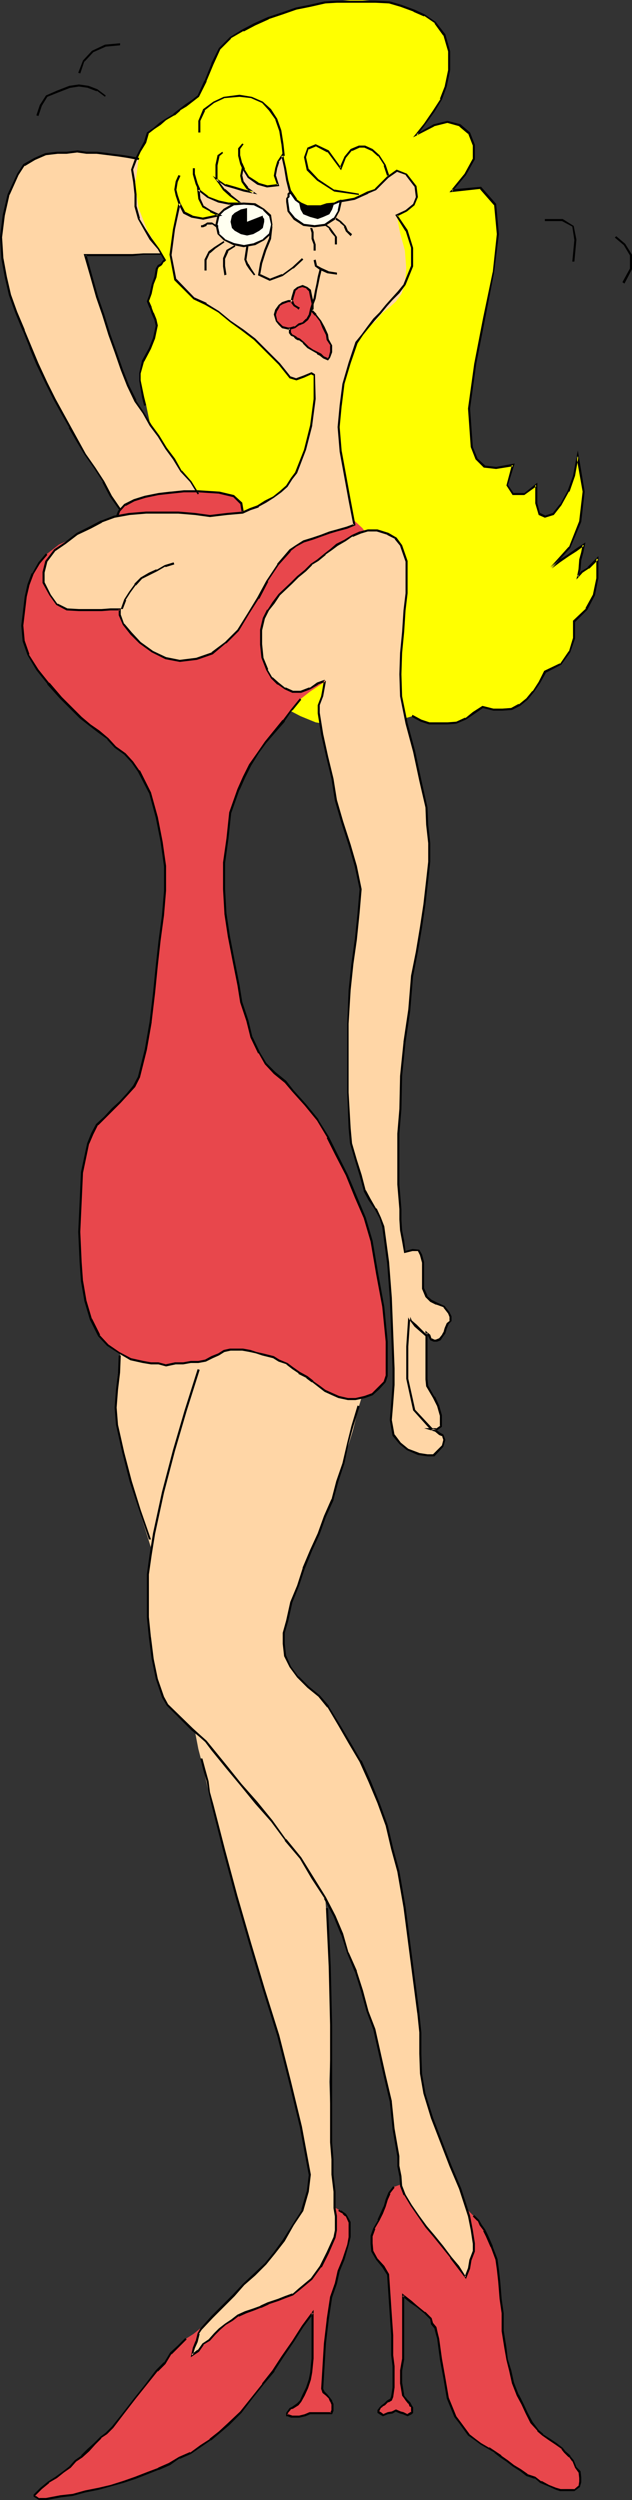
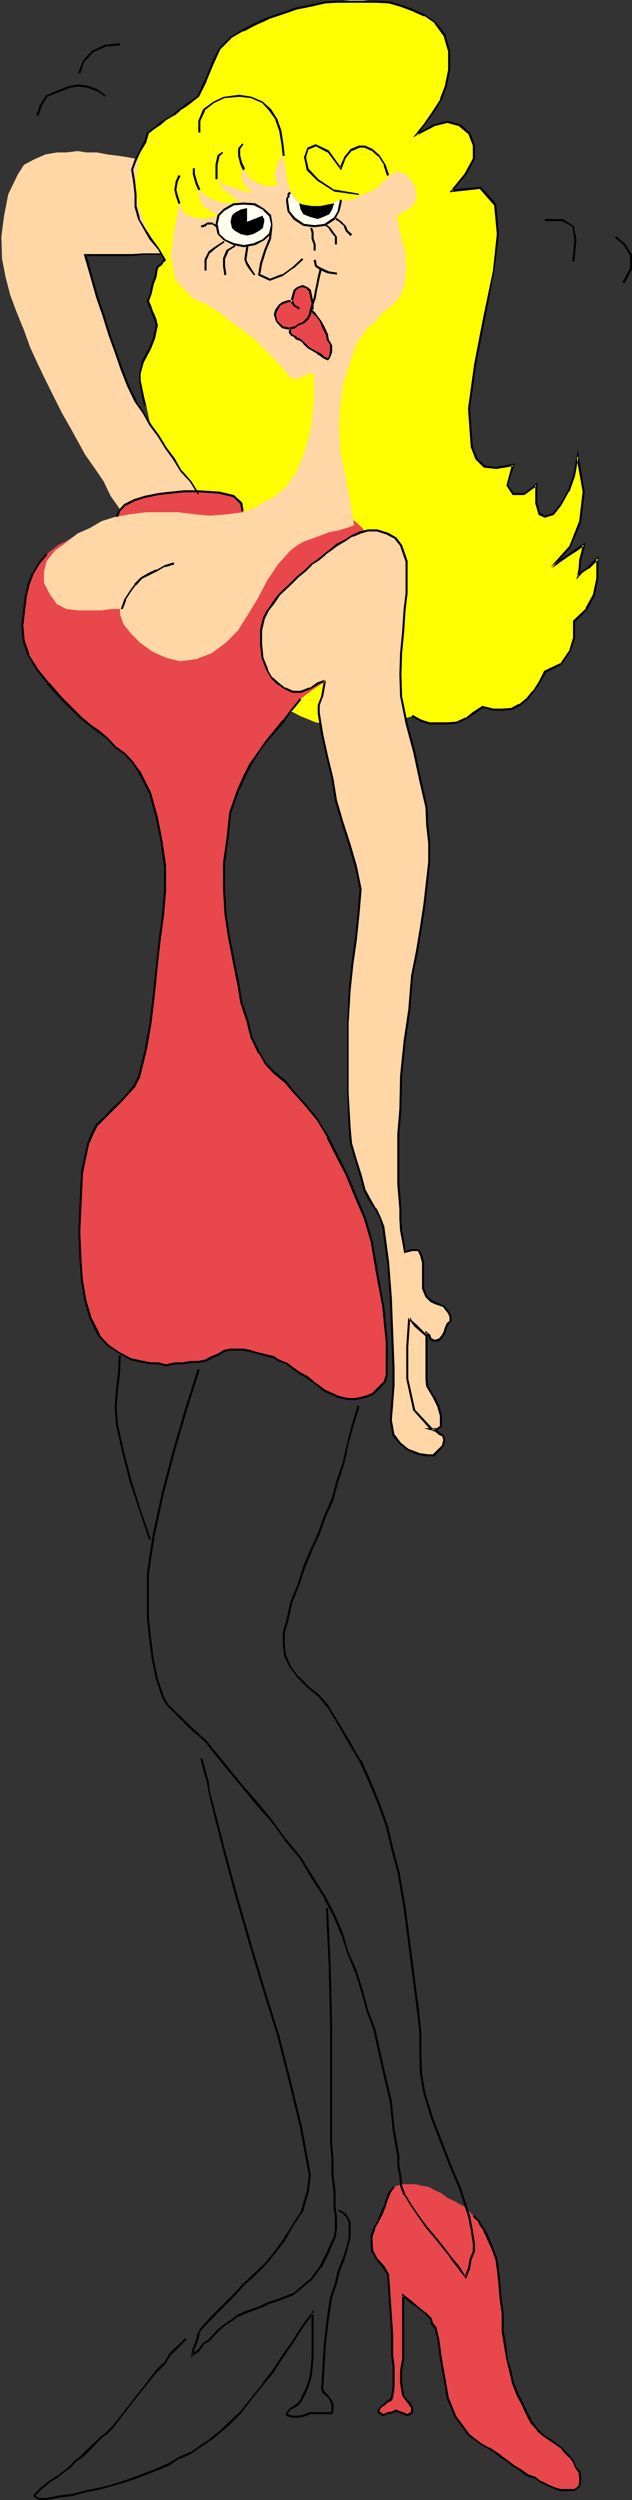
<svg xmlns="http://www.w3.org/2000/svg" xmlns:ns1="http://sodipodi.sourceforge.net/DTD/sodipodi-0.dtd" xmlns:ns2="http://www.inkscape.org/namespaces/inkscape" version="1.0" width="39.357mm" height="155.668mm" id="svg51" ns1:docname="Model 2.wmf">
  <rect width="100%" height="100%" fill="#333333" stroke="none" />
  <ns1:namedview id="namedview51" pagecolor="#ffffff" bordercolor="#000000" borderopacity="0.25" ns2:showpageshadow="2" ns2:pageopacity="0.0" ns2:pagecheckerboard="0" ns2:deskcolor="#d1d1d1" ns2:document-units="mm" />
  <defs id="defs1">
    <pattern id="WMFhbasepattern" patternUnits="userSpaceOnUse" width="6" height="6" x="0" y="0" />
  </defs>
-   <path style="fill:#e8474c;fill-opacity:1;fill-rule:evenodd;stroke:none" d="m 8.076,587.061 v 0.485 l 1.131,0.646 H 9.852 10.983 l 3.392,-0.646 2.746,-0.485 2.907,-0.646 3.23,-0.808 2.746,-0.646 3.069,-0.808 2.746,-1.131 2.907,-1.131 2.584,-0.97 2.584,-0.97 2.423,-1.616 2.584,-0.97 2.423,-1.778 2.1,-1.454 2.261,-1.778 2.1,-1.939 2.907,-2.747 2.584,-3.393 2.584,-3.232 2.584,-3.07 2.1,-3.393 2.423,-3.555 2.261,-3.555 2.423,-3.232 v 3.555 3.717 3.555 l -0.323,3.232 -0.323,1.778 -0.808,1.778 -0.808,1.778 -0.646,1.454 -0.646,0.808 -1.131,0.646 -0.646,0.323 -0.808,1.131 v 0.323 h 0.323 l 0.808,0.485 h 0.323 1.454 l 1.454,-0.485 1.131,-0.323 h 1.292 0.808 0.969 1.131 0.808 l 0.162,-0.808 v -0.646 -0.646 l -0.162,-0.808 -0.485,-0.808 -0.646,-0.646 -0.808,-0.646 -0.162,-0.808 0.162,-5.333 0.485,-5.332 0.646,-5.494 0.808,-5.494 1.131,-3.07 0.646,-2.909 0.969,-2.909 1.131,-3.393 0.485,-1.778 v -1.616 -1.939 l -0.808,-1.454 -0.969,-0.97 -1.454,-0.808 h -1.131 l -1.454,0.485 -3.23,2.747 -3.553,3.232 -3.069,3.393 -3.23,3.232 -2.746,3.07 -3.392,3.717 -3.069,2.747 -3.392,3.393 -1.454,1.131 -2.1,0.97 -1.777,1.454 -1.777,1.131 -1.777,1.778 -1.777,1.778 -1.454,2.262 -1.938,1.778 -2.423,3.07 -2.584,3.232 -2.746,3.717 -2.584,3.232 -1.454,1.454 -1.292,0.97 -1.454,1.454 -1.454,1.616 -1.615,1.293 -1.454,1.131 -1.292,1.454 -1.454,1.131 -1.777,1.293 -1.938,1.131 -1.615,1.454 z" id="path1" />
  <path style="fill:#e8474c;fill-opacity:1;fill-rule:evenodd;stroke:none" d="m 136.316,585.121 -1.131,0.97 h -1.454 -1.777 l -1.131,-0.485 -1.777,-0.646 -1.777,-0.808 -1.454,-1.131 -1.777,-0.646 -1.454,-1.131 -1.777,-0.97 -1.454,-1.131 -1.454,-1.131 -1.292,-0.97 -1.615,-0.808 -1.777,-1.131 -1.454,-0.97 -1.454,-1.131 -0.969,-1.454 -1.131,-1.454 -0.969,-1.293 -1.938,-4.525 -0.646,-4.686 -0.808,-4.525 -0.646,-4.686 -0.485,-1.131 -0.323,-1.454 -0.808,-0.97 -0.162,-1.131 -1.454,-1.454 -1.938,-1.454 -1.292,-1.131 -1.938,-1.454 v 2.909 2.909 3.232 2.909 2.909 l -0.323,2.909 v 2.909 l 0.323,2.747 0.485,0.646 0.323,0.485 0.808,0.808 0.323,0.646 0.323,0.323 v 0.646 0.485 l -0.323,0.323 -0.808,0.323 -1.131,-0.323 -0.646,-0.323 -0.969,-0.485 -0.969,0.485 -0.969,0.323 -1.131,0.323 -0.646,-0.323 -0.323,-0.323 v -0.485 l 0.323,-0.646 0.485,-0.323 0.646,-0.323 0.646,-0.808 0.808,-0.323 0.162,-0.808 0.485,-2.101 v -2.424 -2.585 l -0.485,-2.585 v -4.686 l -0.162,-4.686 -0.485,-4.848 -0.323,-4.848 -1.131,-1.778 -1.454,-1.778 -0.969,-1.778 -0.323,-1.778 v -1.939 l 0.646,-1.778 1.131,-1.778 0.808,-1.778 0.969,-2.101 0.646,-2.101 1.131,-1.939 1.777,-0.646 h 1.454 1.777 l 1.454,0.323 1.777,0.323 1.454,0.808 1.454,0.646 1.454,1.131 1.454,0.646 2.584,1.454 2.1,2.101 1.777,2.101 1.454,2.585 0.969,2.585 1.131,2.909 0.485,2.424 0.323,2.909 0.323,4.04 0.323,3.393 v 4.201 l 0.646,3.878 0.485,2.909 0.646,2.585 0.808,2.909 1.131,2.747 0.969,2.262 1.131,2.101 1.131,2.101 1.454,1.939 0.969,0.97 1.777,1.131 1.454,0.97 1.454,1.131 0.646,0.808 1.131,0.97 0.808,1.131 0.646,1.454 0.808,1.131 0.323,1.293 v 1.131 z" id="path2" />
-   <path style="fill:#ffd6a6;fill-opacity:1;fill-rule:evenodd;stroke:none" d="m 35.533,364.226 -0.323,3.878 -0.485,4.363 v 3.878 4.201 l 0.485,4.848 0.646,5.009 0.969,4.686 1.615,4.363 1.454,2.262 1.777,2.101 2.1,1.778 2.1,1.778 0.808,4.201 1.131,4.363 0.969,4.363 1.131,4.363 2.746,10.665 3.069,10.827 3.23,11.15 3.23,10.827 3.23,10.988 2.907,10.827 2.423,10.665 2.261,11.15 -0.485,4.04 -1.292,4.363 -2.261,3.393 -2.261,3.717 -2.1,2.909 -2.1,2.585 -2.584,2.424 -2.584,2.424 -2.261,2.585 -2.584,2.585 -2.584,2.585 -2.584,2.747 -0.646,1.131 -0.485,1.778 -0.646,1.454 -0.323,1.778 1.454,-1.131 1.131,-1.454 1.454,-0.97 1.292,-1.454 1.131,-1.131 1.454,-1.131 1.454,-0.97 1.454,-1.131 1.777,-0.646 1.777,-0.808 1.777,-0.646 1.777,-0.646 2.261,-0.808 1.777,-0.808 1.777,-0.485 1.454,-1.293 2.907,-2.424 2.1,-2.909 1.777,-3.232 1.454,-3.717 0.485,-1.616 v -1.939 -1.454 l -0.485,-1.778 v -3.878 l -0.485,-4.04 v -3.555 l -0.162,-4.04 -0.485,-14.22 0.485,-14.543 -0.485,-14.382 -0.969,-14.382 2.1,4.363 1.938,4.201 1.292,4.363 1.777,4.363 1.615,4.686 1.292,4.686 1.454,4.201 1.131,4.686 1.454,6.302 1.454,6.14 0.646,6.302 1.131,6.464 v 2.262 l 0.323,2.424 0.323,2.262 0.808,2.262 1.454,2.262 1.777,2.585 1.777,2.585 1.777,2.101 2.1,2.585 1.938,2.585 1.777,2.101 1.615,2.424 0.808,-2.101 0.485,-1.778 0.646,-2.101 v -1.778 l -0.323,-3.232 -0.808,-3.393 -0.969,-3.232 -1.131,-3.232 -2.1,-5.332 -2.261,-5.817 -2.261,-5.494 -1.615,-5.656 -0.808,-4.686 -0.323,-4.686 v -5.009 l -0.323,-4.686 -1.131,-8.241 -0.969,-8.241 -1.131,-8.403 -1.454,-8.241 -1.615,-5.494 -1.292,-5.494 -1.777,-5.332 -2.261,-5.009 -2.1,-4.686 -2.423,-4.201 -2.584,-4.363 -2.584,-4.201 -2.1,-2.585 -2.584,-2.101 -2.423,-2.424 -1.777,-2.424 -1.131,-2.424 -0.485,-2.909 v -2.585 l 0.808,-2.909 1.131,-4.201 1.454,-4.04 1.292,-4.04 1.938,-4.201 1.777,-3.878 1.454,-4.04 1.615,-4.04 1.131,-4.363 1.938,-6.14 1.777,-5.656 1.454,-5.817 1.777,-5.817 -2.584,-1.454 -2.907,-0.97 -2.1,-1.454 -2.746,-1.778 -2.584,-1.131 -2.907,-1.454 -2.584,-1.131 -2.746,-0.646 H 63.151 61.052 58.952 l -2.261,0.485 v -0.808 -0.646 -0.485 -0.646 h -3.553 l -3.23,0.323 h -3.715 -3.553 -3.553 -3.23 l -3.553,0.323 h -3.715 l -0.323,5.333 -0.646,5.494 -0.485,5.332 0.485,5.494 1.454,6.948 2.1,7.11 2.1,7.595 z" id="path3" />
  <path style="fill:#ffff00;fill-opacity:1;fill-rule:evenodd;stroke:none" d="m 35.533,103.257 -0.323,-4.04 -0.808,-3.878 -1.131,-3.555 -0.323,-4.04 0.808,-2.747 1.454,-2.909 1.131,-2.424 0.485,-3.07 -0.323,-1.454 -0.646,-1.454 -0.323,-1.293 -0.808,-1.454 0.808,-1.778 0.323,-2.262 0.646,-1.778 0.323,-1.939 0.485,-0.646 0.646,-0.323 0.485,-0.646 0.323,-0.485 -1.454,-2.424 -1.777,-2.424 -1.454,-2.262 -1.454,-2.424 -0.808,-3.07 v -2.747 l -0.323,-2.909 -0.323,-2.909 0.646,-2.262 1.131,-2.101 1.131,-2.101 0.646,-2.262 1.615,-0.97 1.292,-1.131 1.454,-0.97 1.938,-1.131 1.292,-1.131 1.454,-1.131 1.454,-0.97 1.454,-1.131 1.777,-3.555 1.454,-4.04 1.777,-3.555 2.584,-2.585 2.907,-1.778 2.746,-1.454 3.23,-1.454 L 66.543,2.909 69.773,2.101 73.003,1.293 76.557,0.646 79.302,0.323 82.371,0 h 2.907 l 3.069,0.323 3.23,0.323 2.907,0.646 2.907,1.131 2.584,1.131 2.423,1.778 2.261,2.909 0.969,3.878 v 4.363 l -0.808,3.878 -0.969,3.07 -1.777,2.747 -2.1,2.909 -1.938,2.585 4.038,-2.101 3.23,-0.808 2.907,0.808 2.1,1.616 1.131,3.07 v 3.232 l -1.938,3.555 -3.23,3.878 6.945,-0.646 3.392,3.878 0.646,6.948 -1.131,9.049 -2.1,10.827 -2.261,10.665 -1.454,10.503 0.808,9.049 0.969,2.747 1.938,1.778 2.746,0.485 4.038,-0.808 -1.454,4.686 1.454,2.262 h 2.584 l 2.746,-2.262 v 4.363 l 0.808,2.585 1.292,0.646 1.938,-0.646 1.777,-2.262 1.777,-3.07 1.454,-3.717 0.808,-4.686 1.454,8.403 -0.808,6.948 -2.584,6.14 -4.361,4.848 1.938,-1.616 2.1,-1.293 1.777,-1.131 1.938,-1.454 -0.485,1.778 -0.323,1.939 -0.323,2.101 -0.323,1.778 0.969,-1.131 1.454,-0.97 1.131,-1.131 1.131,-1.131 v 4.686 l -0.808,3.878 -1.777,3.393 -2.907,2.747 v 4.04 l -1.131,3.232 -2.1,2.909 -3.715,1.778 -1.292,2.585 -1.454,2.101 -1.454,1.778 -1.777,1.454 -1.777,0.808 -2.261,0.323 h -2.1 l -2.584,-0.646 -2.1,1.293 -1.938,1.454 -2.1,0.808 -2.1,0.323 h -2.1 -2.261 l -1.777,-0.646 -2.1,-1.131 -3.876,1.131 -4.038,0.646 -3.715,0.808 h -3.876 l -3.392,-0.485 -3.876,-0.646 -3.553,-1.454 -4.038,-2.101 -3.876,-7.918 -3.876,-8.08 -3.876,-7.918 -4.199,-7.918 -3.876,-7.433 -3.715,-8.08 -3.876,-7.918 z" id="path4" />
  <path style="fill:#ffd6a6;fill-opacity:1;fill-rule:evenodd;stroke:none" d="m 28.265,119.901 2.261,-0.808 1.777,-0.646 2.1,-0.485 2.423,-0.646 2.261,-0.323 2.584,-0.323 h 2.423 l 2.584,-0.323 -1.777,-3.07 -2.261,-2.424 -1.615,-2.909 -1.938,-2.424 -1.777,-2.909 -1.777,-2.585 -1.777,-2.909 -1.938,-2.747 -1.777,-3.717 -1.454,-3.555 -1.454,-4.363 -1.292,-3.878 -1.454,-4.848 -1.615,-4.201 -1.292,-5.009 -1.454,-4.848 h 2.261 2.1 2.584 2.1 2.1 l 2.584,-0.162 h 2.1 2.1 l -3.23,-5.494 -2.1,-5.333 -0.808,-5.333 0.808,-6.14 -2.584,-0.485 -2.1,-0.323 -2.584,-0.323 -2.584,-0.485 h -2.423 l -2.1,-0.323 -2.584,0.323 h -2.261 l -2.746,0.485 -2.584,1.131 -2.423,1.293 -1.454,2.262 -2.261,4.686 -0.969,5.009 -0.646,5.009 0.162,5.171 0.808,4.201 1.131,4.363 1.454,3.878 1.777,4.363 1.454,4.04 1.777,3.878 2.1,4.363 1.938,3.878 1.615,3.232 1.938,3.393 1.777,3.232 1.777,3.232 2.261,3.232 2.1,3.07 1.615,3.393 z" id="path5" />
  <path style="fill:#e8474c;fill-opacity:1;fill-rule:evenodd;stroke:none" d="m 27.619,121.678 -1.131,0.323 -0.646,0.485 -1.131,0.646 -0.808,0.485 -1.615,0.646 -1.454,0.646 -1.938,0.646 -1.777,0.808 -1.777,1.131 -1.454,0.646 -1.454,1.131 -1.454,1.131 -1.777,2.101 -1.454,2.585 -1.131,2.585 -0.646,2.747 -0.323,3.232 -0.485,3.555 0.485,3.555 0.969,3.232 2.261,3.717 2.423,3.07 3.069,3.393 2.746,2.909 1.777,1.778 2.261,1.778 2.1,1.454 2.1,1.778 1.777,1.939 2.261,1.616 1.777,1.939 1.454,2.101 2.584,5.009 1.615,5.817 1.131,5.817 0.808,5.817 v 5.656 l -0.323,5.817 -0.808,5.979 -0.808,5.817 -0.485,6.464 -0.808,6.787 -1.131,6.464 -1.777,6.625 -1.131,2.101 -1.454,1.778 -1.777,1.939 -1.777,1.616 -1.777,1.939 -1.938,1.778 -0.969,2.101 -0.969,2.262 -1.615,6.787 -0.323,7.11 -0.323,6.948 0.323,7.11 0.323,4.525 0.808,4.686 1.454,4.201 1.777,3.878 2.1,2.262 2.584,1.778 2.907,1.454 2.907,0.646 1.777,0.485 h 1.777 l 1.777,0.323 2.1,-0.323 h 1.938 l 1.777,-0.485 h 1.777 l 1.777,-0.323 1.454,-0.646 1.454,-0.646 1.292,-0.97 1.615,-0.162 h 1.454 1.454 l 1.777,0.162 1.292,0.485 1.615,0.485 1.292,0.162 1.292,0.485 1.292,0.646 1.777,0.808 1.454,1.131 1.454,0.97 1.777,1.131 1.454,0.97 1.454,1.131 1.454,1.131 1.615,0.808 1.615,0.646 2.1,0.323 h 1.777 l 2.261,-0.323 1.777,-0.646 1.454,-1.616 1.454,-1.454 0.323,-1.454 v -7.918 l -0.808,-8.241 -1.454,-7.918 -1.292,-7.433 -1.454,-5.656 -2.261,-4.848 -2.1,-5.009 -2.423,-5.171 -1.938,-3.878 -2.423,-4.04 -2.907,-3.555 -2.907,-3.232 -1.777,-2.262 -2.584,-1.939 -2.1,-2.262 -1.454,-2.585 -1.777,-3.555 -1.131,-4.04 -1.454,-4.201 -0.646,-4.04 -0.969,-5.817 -1.292,-5.656 -0.646,-5.494 -0.485,-5.656 v -6.302 l 0.808,-5.656 0.808,-6.14 1.777,-5.332 1.292,-2.909 1.615,-2.909 1.777,-2.747 1.777,-2.585 2.1,-2.585 2.1,-2.424 1.938,-2.585 2.1,-2.585 2.261,-1.778 2.907,-1.939 2.261,-1.616 1.615,-2.585 3.23,-6.14 2.423,-6.464 2.261,-6.787 1.454,-6.787 -0.485,-2.262 -1.777,-1.778 -1.615,-2.101 -1.938,-1.778 -1.777,-0.485 -1.777,-0.323 -1.615,-0.323 -1.615,-0.323 -2.261,-0.485 -1.777,-0.162 h -1.777 l -1.777,-0.485 h -1.454 -1.454 -1.454 -1.454 l -1.777,0.485 h -1.454 -1.454 -1.292 l -0.485,-1.939 -1.615,-1.778 -3.392,-0.808 -5.007,-0.162 h -3.392 l -3.069,0.162 -2.907,0.485 -3.23,0.646 -2.584,0.808 -2.1,0.97 -1.454,1.616 z" id="path6" />
  <path style="fill:#ffd6a6;fill-opacity:1;fill-rule:evenodd;stroke:none" d="m 42.316,47.831 -1.292,6.14 -0.808,5.979 0.969,5.817 4.361,4.525 2.907,1.293 2.907,1.778 2.907,2.262 2.907,2.101 2.746,2.101 2.907,2.909 2.907,2.909 2.584,3.232 1.454,0.323 1.615,-0.646 1.938,-0.808 0.646,0.323 v 5.817 l -0.646,6.14 -1.454,5.817 -2.1,5.333 -1.131,1.454 -1.131,1.778 -1.454,1.293 -1.615,1.293 -1.938,0.97 -1.777,1.131 -1.777,0.808 -1.777,0.646 -3.715,0.485 -4.038,0.323 -3.553,-0.323 -3.876,-0.485 H 37.955 34.402 l -3.876,0.485 -3.553,0.646 -3.069,0.97 -2.746,1.616 -2.907,1.293 -2.907,2.262 -2.423,1.778 -1.938,2.424 -0.646,2.585 v 2.585 l 1.454,2.747 1.615,2.262 2.261,1.131 2.907,0.323 h 2.584 2.746 l 2.1,-0.323 h 2.261 v 1.293 l 0.808,2.262 1.777,2.262 2.1,2.101 2.907,2.101 3.23,1.454 3.23,0.808 3.876,-0.485 3.715,-1.454 3.23,-2.424 2.907,-2.909 2.423,-3.878 2.261,-3.717 2.1,-4.04 2.584,-3.878 2.907,-3.232 1.454,-1.131 1.615,-0.97 2.261,-0.808 1.777,-0.646 2.1,-0.808 1.777,-0.323 2.261,-0.646 1.777,-0.646 -0.969,-5.817 -1.131,-5.817 -1.131,-5.656 -0.323,-5.817 0.323,-5.171 0.646,-5.009 1.615,-5.009 1.615,-4.686 1.292,-1.778 1.292,-1.778 1.777,-1.454 1.615,-1.939 1.615,-1.293 1.615,-1.454 1.292,-1.778 0.808,-2.262 0.323,-3.878 -0.323,-4.04 -1.131,-4.201 -0.808,-4.04 2.261,-1.131 1.777,-1.454 0.646,-1.778 -0.323,-2.585 -2.1,-2.747 -2.261,-0.808 -2.1,1.454 -2.907,2.909 -1.777,0.646 -1.292,0.646 -1.938,0.97 -1.777,0.162 -1.777,0.485 -1.131,0.323 -1.777,0.323 -1.454,0.323 h -1.777 -1.454 l -1.454,-0.646 -0.969,-0.808 -1.454,-2.101 -0.808,-2.585 -0.323,-2.747 -0.646,-2.909 -1.131,1.454 -0.323,1.454 -0.485,1.778 0.808,2.262 -2.584,0.162 -2.1,-0.646 -2.261,-1.454 -1.292,-2.101 -0.485,1.778 0.485,1.454 0.969,1.454 1.454,0.97 -2.261,-0.323 -2.1,-0.646 -2.1,-0.646 -2.261,-1.454 0.808,0.97 0.969,1.454 1.615,1.293 2.423,1.939 h -2.907 l -2.423,-0.323 -2.584,-1.131 -2.1,-1.778 0.323,2.262 0.808,1.616 1.615,1.131 2.261,1.131 -3.876,0.808 -2.584,-0.485 -1.938,-0.97 z" id="path7" />
  <path style="fill:#ffd6a6;fill-opacity:1;fill-rule:evenodd;stroke:none" d="m 76.557,160.137 -1.777,0.646 -1.777,1.293 -2.261,0.646 h -1.777 l -1.777,-0.646 -1.777,-1.293 -1.454,-1.293 -1.131,-1.778 -0.969,-2.909 -0.485,-3.232 v -3.232 l 0.808,-2.909 0.969,-1.778 1.292,-1.778 1.292,-1.939 1.454,-1.293 1.454,-1.454 1.454,-1.454 1.777,-1.454 1.454,-1.454 1.454,-0.97 1.777,-1.454 1.454,-1.131 1.292,-1.131 1.938,-0.97 1.777,-1.131 1.777,-0.808 1.777,-0.323 h 2.1 l 2.584,0.646 1.938,1.131 1.292,1.778 1.131,3.555 v 4.04 3.555 l -0.323,4.04 -0.485,5.009 -0.323,5.009 -0.323,5.009 0.323,5.171 1.131,6.464 1.777,6.464 1.454,6.948 1.454,6.302 0.323,4.04 0.323,4.363 v 4.363 l -0.323,4.363 -0.646,5.656 -0.808,5.333 -1.131,5.817 -0.969,5.656 -0.646,7.918 -1.131,7.756 -0.808,7.918 -0.323,7.756 -0.323,5.817 v 5.817 6.14 l 0.323,5.817 v 2.424 l 0.323,2.585 0.323,2.585 0.485,2.424 1.777,-0.323 h 1.454 l 0.646,1.131 0.485,1.616 v 2.262 1.778 2.101 l 0.646,1.939 1.131,1.131 1.292,0.646 1.938,0.646 0.969,1.454 0.485,0.808 v 1.131 l -0.808,0.646 -0.485,0.97 -0.162,1.131 -0.485,0.646 -0.646,0.808 -0.808,0.485 h -0.646 l -0.646,-0.485 -0.485,-0.808 -0.646,-0.646 v 2.909 2.424 3.07 2.424 l 0.323,1.778 1.454,2.585 1.131,2.101 0.646,2.101 v 1.454 1.131 l -1.131,0.808 h -1.292 l 0.969,0.323 1.131,0.646 0.646,0.323 0.485,1.131 -0.485,1.454 -0.969,1.131 -1.131,0.97 h -1.454 l -2.1,-0.162 -2.584,-1.131 -1.777,-1.454 -1.454,-1.939 -0.646,-3.555 0.162,-3.878 0.485,-4.363 v -3.878 l -0.485,-8.403 -0.162,-8.241 -0.808,-8.403 -1.131,-8.241 -0.646,-2.262 -1.131,-1.939 -1.454,-2.262 -0.969,-2.101 -1.131,-3.555 -1.131,-3.717 -0.969,-3.878 -0.323,-3.555 -0.485,-8.403 v -7.756 -8.403 l 0.485,-7.918 0.646,-6.14 0.646,-5.656 0.808,-6.302 0.323,-5.656 -1.131,-5.333 -1.292,-5.171 -1.777,-5.333 -1.454,-5.171 -0.969,-5.009 -1.292,-5.333 -0.969,-5.171 -0.808,-5.009 v -1.778 l 0.808,-2.101 0.162,-1.778 z" id="path8" />
  <path style="fill:#e8474c;fill-opacity:1;fill-rule:evenodd;stroke:none" d="m 68.643,71.262 0.323,-1.454 0.323,-1.454 0.808,-0.646 1.131,-0.485 0.969,0.485 0.808,0.646 0.323,1.454 0.323,1.454 v 0.323 0.808 0.323 l -0.323,0.323 0.969,0.97 1.131,1.616 0.646,1.454 0.808,1.778 0.323,0.97 0.808,1.454 v 1.454 l -0.485,1.454 -0.323,0.323 -1.131,-0.323 -0.646,-0.646 -0.646,-0.485 -1.131,-0.646 -1.131,-0.646 -1.131,-1.131 -0.969,-0.808 -0.646,-0.162 -0.485,-0.485 -0.646,-0.323 -0.323,-0.485 v -0.162 -0.485 -0.485 h -0.485 l -1.292,-0.162 -0.808,-0.808 -0.646,-0.646 -0.485,-1.616 0.485,-0.97 0.646,-1.131 0.808,-0.646 1.292,-0.323 h 0.485 0.323 z" id="path9" />
  <path style="fill:#fffff0;fill-opacity:1;fill-rule:evenodd;stroke:none" d="m 57.337,47.831 2.584,0.323 2.261,1.131 1.292,1.454 0.485,2.101 -0.485,2.262 -1.292,1.293 -2.261,1.131 -2.584,0.323 -2.261,-0.323 -2.423,-1.131 -1.292,-1.293 -0.485,-2.262 0.485,-2.101 1.292,-1.454 2.423,-1.131 z" id="path10" />
  <path style="fill:#fffff0;fill-opacity:1;fill-rule:evenodd;stroke:none" d="m 80.11,47.023 v 0.485 l -0.323,2.101 -1.131,1.939 -2.1,1.293 -2.584,0.323 -2.584,-0.323 -2.1,-1.293 -1.454,-1.939 -0.323,-2.101 v -0.646 l 0.323,-0.485 v -0.646 l 0.485,-0.485 0.646,1.131 1.131,1.131 1.131,0.646 1.777,0.323 h 1.292 1.777 l 2.1,-0.646 z" id="path11" />
  <path style="fill:#000000;fill-opacity:1;fill-rule:evenodd;stroke:none" d="m 78.656,47.831 -0.485,1.454 -0.646,1.131 -1.454,0.646 -1.292,0.485 -1.777,-0.485 -1.615,-0.646 -0.646,-1.131 -0.323,-1.454 0.969,0.323 1.938,0.323 h 2.1 z" id="path12" />
  <path style="fill:#000000;fill-opacity:1;fill-rule:evenodd;stroke:none" d="m 58.144,52.194 3.715,-1.454 v 0.323 l 0.323,0.485 v 0.162 0.485 l -0.323,1.454 -0.808,0.646 -1.454,0.808 -1.454,0.323 -1.454,-0.323 -1.454,-0.808 -0.646,-0.646 -0.323,-1.454 0.323,-1.454 0.646,-0.646 1.454,-0.808 1.454,-0.323 z" id="path13" />
  <path style="fill:#000000;fill-opacity:1;fill-rule:evenodd;stroke:none" d="m 43.608,550.218 -1.777,1.778 -1.777,1.616 -1.454,2.424 v -0.162 l -1.938,1.939 v 0 l -2.423,3.232 -2.584,3.232 -2.746,3.555 -2.584,3.232 v 0 l -1.454,1.454 v 0 l -1.292,0.97 v 0 l -1.454,1.454 -1.615,1.454 -1.454,1.454 h 0.162 l -1.615,1.131 -1.292,1.454 v 0 l -1.454,1.131 -1.777,1.293 -1.777,1.131 -1.777,1.454 -1.615,1.616 v 0.485 l 1.292,0.808 H 10.983 l 3.392,-0.646 2.746,-0.323 2.907,-0.808 3.23,-0.646 2.907,-0.808 2.907,-0.808 2.907,-0.97 2.907,-1.131 2.423,-0.97 h 0.162 l 2.584,-1.131 v 0 l 2.261,-1.616 v 0.162 l 2.584,-1.131 2.584,-1.778 2.1,-1.454 h 0.162 l 2.1,-1.778 2.1,-1.778 2.907,-2.909 v 0 l 2.584,-3.393 2.584,-3.232 v 0 l 2.584,-3.07 v -0.162 l 2.1,-3.232 2.423,-3.555 2.261,-3.555 2.423,-3.232 -0.485,-0.162 v 10.827 l -0.323,3.232 v 0 l -0.323,1.616 -0.646,1.939 v 0 l -0.808,1.616 -0.646,1.454 v 0 l -0.646,0.646 v 0 l -1.131,0.808 v 0 l -0.646,0.323 -0.808,1.131 v 0.808 h 0.485 -0.162 l 0.808,0.323 h 1.938 l 1.454,-0.323 1.131,-0.485 v 0 h 5.168 l 0.323,-0.808 v -1.616 l -0.323,-0.646 v -0.162 l -0.485,-0.646 -0.646,-0.808 -0.646,-0.646 v 0 l -0.323,-0.646 v 0 l 0.323,-5.333 0.323,-5.332 0.646,-5.494 v 0 l 0.808,-5.333 1.131,-3.232 0.646,-2.909 1.131,-2.747 0.969,-3.393 0.485,-1.939 v -3.555 l -0.808,-1.454 -0.323,-0.485 -0.485,-0.323 -0.646,-0.485 v 0.162 l -0.485,-0.323 -0.162,0.323 0.485,0.323 v 0 l 0.646,0.323 h -0.162 l 0.485,0.485 0.323,0.162 v 0 l 0.646,1.454 v -0.162 3.555 0 l -0.323,1.778 -1.131,3.393 -1.131,2.747 -0.646,2.909 -1.131,3.232 -0.808,5.333 v 0.162 l -0.646,5.494 -0.323,5.332 -0.323,5.333 0.323,0.97 0.808,0.646 0.646,0.646 v 0 l 0.323,0.808 v -0.162 l 0.323,0.808 v 0 1.293 0 l -0.323,0.646 0.323,-0.162 h -5.168 l -1.131,0.485 -1.292,0.323 v 0 h -1.777 0.162 l -0.969,-0.323 h -0.323 l 0.323,0.162 v -0.323 h -0.162 l 0.808,-0.97 h -0.162 l 0.646,-0.162 1.292,-0.808 0.646,-0.808 0.808,-1.454 0.808,-1.778 v 0 l 0.646,-1.939 0.323,-1.778 v 0 l 0.323,-3.232 v -11.473 l -2.746,3.717 -2.261,3.555 -2.584,3.717 -2.1,3.232 v 0 l -2.423,3.07 v 0.162 l -2.584,3.232 -2.584,3.232 v 0 l -2.907,2.747 -2.1,1.939 -2.261,1.778 h 0.162 l -2.261,1.454 -2.423,1.778 v -0.162 l -2.584,1.131 v 0 l -2.423,1.454 v 0 l -2.584,1.131 h 0.162 l -2.584,0.97 -2.907,1.131 -2.746,0.97 -3.069,0.97 -2.746,0.646 -3.23,0.646 -2.907,0.808 -2.907,0.323 -3.392,0.646 H 10.983 9.206 l 0.162,0.162 -1.131,-0.808 0.162,0.323 v -0.485 0.162 l 1.454,-1.454 1.777,-1.454 h -0.162 l 1.938,-1.131 1.615,-1.293 1.615,-1.131 1.292,-1.454 v 0 l 1.454,-0.97 v 0 l 1.615,-1.454 1.454,-1.616 1.454,-1.454 h -0.162 l 1.454,-0.97 v 0 l 1.454,-1.454 v 0 l 2.584,-3.393 2.746,-3.555 2.584,-3.232 2.584,-3.232 v 0.162 l 1.777,-1.778 1.454,-2.424 v 0.162 l 1.777,-1.778 1.777,-1.778 z" id="path14" />
  <path style="fill:#000000;fill-opacity:1;fill-rule:evenodd;stroke:none" d="m 111.282,521.616 1.131,1.131 v -0.162 l 0.485,1.131 0.969,1.293 h -0.162 l 0.646,1.293 1.131,2.585 v -0.162 l 1.131,3.07 0.323,2.262 v 0 l 0.323,2.909 0.323,4.04 0.485,3.393 v 4.201 l 0.646,4.04 0.485,2.747 0.646,2.585 0.646,2.909 1.131,2.909 v 0 l 1.131,2.101 0.969,2.101 1.131,2.262 1.615,1.778 v 0.162 l 1.131,0.97 1.615,1.131 1.454,0.97 1.615,1.131 h -0.162 l 0.646,0.808 1.131,1.131 v -0.162 l 0.808,1.131 v -0.162 l 0.646,1.616 0.808,1.131 v -0.162 l 0.162,1.454 v -0.162 1.131 -0.162 l -0.162,1.131 v -0.162 l -1.131,0.97 0.162,-0.162 h -3.23 v 0 l -1.131,-0.323 -1.615,-0.646 v 0 l -1.777,-0.97 v 0.162 l -1.454,-1.131 -1.938,-0.646 h 0.162 l -1.615,-1.131 -1.615,-0.97 -1.454,-1.131 -1.615,-1.131 h 0.162 l -1.454,-0.97 -1.454,-0.97 v 0.162 l -1.938,-1.131 -1.292,-0.97 -1.454,-1.131 0.162,0.162 -2.261,-3.07 v 0 l -0.969,-1.293 v 0 l -1.777,-4.363 v 0 l -0.808,-4.686 -0.808,-4.525 -0.646,-4.686 -0.323,-1.293 -0.323,-1.454 -0.808,-0.97 v 0 l -0.323,-1.131 -1.454,-1.454 h -0.162 l -1.777,-1.454 -1.292,-1.131 v 0 l -2.261,-1.778 v 15.351 0 l -0.485,2.747 v 3.07 l 0.485,2.909 0.485,0.646 v 0 l 0.323,0.485 0.646,0.808 v -0.162 l 0.323,0.808 h 0.162 l 0.323,0.323 -0.162,-0.162 v 1.131 l 0.162,-0.162 -0.323,0.162 v 0 l -0.808,0.485 h 0.162 l -0.969,-0.485 -0.646,-0.162 -1.131,-0.485 -0.969,0.485 v 0 l -0.969,0.162 -1.131,0.485 h 0.162 l -0.646,-0.485 -0.323,-0.162 v 0.162 -0.485 0.162 l 0.323,-0.646 v 0 l 0.485,-0.323 h -0.162 l 0.646,-0.323 0.808,-0.808 v 0.162 l 0.808,-0.485 0.323,-0.808 0.323,-2.262 v -5.009 l -0.323,-2.585 v 0 -4.686 l -0.323,-4.686 -0.323,-4.848 -0.323,-4.848 -1.131,-1.939 -1.615,-1.778 v 0 l -0.969,-1.778 v 0 l -0.162,-1.778 v 0.162 -1.939 0.162 l 0.646,-1.778 h -0.162 l 1.131,-1.939 v 0 l 0.808,-1.616 0.646,-1.616 0.485,-1.616 v 0 l 0.646,-1.454 h -0.162 l 1.131,-1.454 -0.323,-0.323 -1.131,1.454 -0.646,1.616 -0.485,1.778 v -0.162 l -0.646,1.454 -0.808,1.778 h 0.162 l -1.131,1.939 v 0 l -0.646,1.778 v 1.939 0 l 0.162,1.778 1.131,1.939 1.454,1.778 v 0 l 1.131,1.778 v -0.162 l 0.323,4.848 0.323,4.848 0.323,4.686 v 4.686 0 l 0.323,2.585 v 0 5.009 0 l -0.323,2.101 -0.323,0.808 0.162,-0.323 -0.808,0.485 -0.646,0.646 v 0 l -0.646,0.485 -0.485,0.485 -0.485,0.646 v 0.646 l 0.485,0.323 0.808,0.485 1.131,-0.485 1.131,-0.162 0.808,-0.485 h -0.162 l 1.131,0.485 0.646,0.162 1.131,0.485 0.969,-0.485 0.323,-0.323 v -1.293 l -0.323,-0.485 v 0 l -0.323,-0.646 -0.808,-0.808 -0.323,-0.485 v 0.162 l -0.485,-0.808 0.162,0.162 -0.485,-2.909 v 0.162 -2.909 0 l 0.485,-2.747 v -0.162 -14.866 l -0.485,0.162 1.938,1.616 v 0 l 1.454,0.97 1.777,1.454 v 0 l 1.454,1.454 v 0 l 0.162,1.131 0.808,0.97 v 0 l 0.323,1.293 0.323,1.131 0.646,4.848 0.808,4.363 0.808,4.848 1.777,4.363 1.131,1.454 v 0 l 2.1,2.909 1.615,1.131 1.292,0.97 1.938,1.131 v 0 l 1.454,0.808 h -0.162 l 1.454,1.131 v 0 l 1.454,0.97 1.454,1.131 1.777,1.131 1.454,1.131 1.938,0.646 v -0.162 l 1.292,1.131 1.938,0.808 v 0 l 1.777,0.808 0.969,0.323 h 3.392 l 1.292,-0.97 0.323,-1.131 v -1.131 l -0.162,-1.454 -0.969,-0.97 v 0 l -0.646,-1.616 -0.808,-0.97 v -0.162 l -1.131,-0.97 -0.646,-0.808 -1.454,-1.131 -1.454,-0.97 -1.777,-1.131 h 0.162 l -1.131,-0.97 v 0 l -1.454,-1.939 v 0 l -1.131,-2.101 -0.969,-2.101 -1.131,-2.262 v 0.162 l -1.131,-2.909 -0.646,-2.909 -0.808,-2.585 -0.323,-2.747 -0.646,-4.04 v 0.162 -4.201 l -0.485,-3.393 -0.323,-4.04 -0.323,-2.909 v 0 l -0.323,-2.424 -1.131,-2.909 v -0.162 l -1.131,-2.585 -0.646,-1.293 v 0 l -0.808,-1.131 -0.646,-1.131 -1.131,-1.131 z" id="path15" />
  <path style="fill:#000000;fill-opacity:1;fill-rule:evenodd;stroke:none" d="m 46.515,322.213 -3.069,9.695 -2.746,9.372 -2.584,9.857 -2.1,9.695 -0.808,5.009 -0.646,4.686 v 10.019 l 0.485,4.848 v 0 l 0.646,5.009 0.969,4.686 1.454,4.363 1.131,1.939 5.814,5.817 1.777,1.454 1.454,1.293 1.454,1.939 3.553,4.363 3.23,3.878 3.553,4.363 3.715,4.201 v 0 l 3.23,4.363 v 0.162 l 3.553,4.201 v 0 l 2.746,4.686 3.069,4.686 h -0.162 l 2.261,4.201 1.777,4.363 v -0.162 l 1.454,4.525 v 0 l 1.777,4.363 v -0.162 l 1.454,4.686 1.292,4.686 1.615,4.363 2.423,10.827 1.454,6.14 v 0 l 0.646,6.302 v 0.162 l 1.131,6.464 v -0.162 2.424 l 0.485,2.424 v -0.162 l 0.162,2.424 0.808,2.101 h 0.162 l 1.454,2.424 1.777,2.585 1.777,2.585 v 0 l 1.777,2.101 2.1,2.585 v 0 l 1.938,2.424 v 0.162 l 1.615,2.101 v 0 l 2.1,2.747 0.969,-2.424 0.323,-1.939 0.808,-2.101 v -1.939 l -0.485,-3.07 -0.646,-3.393 -2.1,-6.464 -2.261,-5.332 -4.361,-11.311 -1.777,-5.656 -0.808,-4.686 v 0 l -0.162,-4.686 v -5.009 l -0.485,-4.686 v 0 l -3.23,-24.885 -1.454,-8.403 -1.454,-5.333 -1.292,-5.494 -1.938,-5.332 v 0 l -2.1,-5.171 -2.1,-4.686 h -0.162 l -2.423,-4.201 -2.584,-4.363 -2.584,-4.201 v -0.162 l -2.1,-2.424 -2.584,-2.101 -2.423,-2.424 v 0.162 l -1.777,-2.424 v 0 l -1.131,-2.585 v 0.162 l -0.323,-2.909 v -2.585 0 l 0.808,-2.747 0.969,-4.363 1.615,-4.04 1.292,-3.878 v 0 l 1.777,-4.363 1.777,-3.878 v 0 l 1.454,-4.04 v 0 l 1.777,-3.878 V 352.915 l 1.131,-4.201 1.454,-4.363 0.969,-4.686 1.131,-4.04 1.454,-4.686 -0.485,-0.162 -1.454,4.848 -0.969,3.878 -1.131,4.848 -1.454,4.201 -1.131,4.363 v -0.162 l -1.777,4.04 v 0 l -1.454,4.04 v 0 l -1.777,3.878 -1.777,4.201 v 0.162 l -1.292,4.04 -1.615,3.878 -0.969,4.363 -0.808,2.909 v 2.585 l 0.323,2.909 1.292,2.585 1.777,2.424 v 0 l 2.423,2.424 2.584,2.101 2.1,2.585 v -0.162 l 2.584,4.363 2.423,4.201 2.584,4.363 v 0 l 2.1,4.686 2.1,5.009 v 0 l 1.938,5.332 1.292,5.494 1.454,5.333 1.454,8.403 3.23,24.885 v -0.162 l 0.485,4.686 v 5.009 l 0.162,4.686 v 0 l 0.808,4.686 1.777,5.817 4.361,11.311 2.261,5.333 2.1,6.464 0.646,3.232 0.485,3.232 v 0 1.778 -0.162 l -0.808,2.101 -0.323,1.939 -0.808,2.101 h 0.323 l -1.615,-2.585 v 0 l -1.777,-2.101 v 0 l -1.938,-2.585 v 0 l -2.1,-2.585 -1.777,-2.101 v 0 l -1.777,-2.424 -1.777,-2.585 -1.454,-2.424 v 0 l -0.808,-2.101 v 0 l -0.162,-2.262 v 0 l -0.485,-2.424 v 0 -2.262 0 l -1.131,-6.464 v 0 l -0.646,-6.302 v -0.162 l -1.454,-6.14 -2.423,-10.827 -1.615,-4.201 -1.292,-4.848 -1.454,-4.525 v -0.162 l -1.938,-4.363 v 0.162 l -1.292,-4.525 v 0 l -1.777,-4.201 -2.261,-4.363 v 0 l -2.907,-4.686 -2.907,-4.686 -3.553,-4.363 v 0.162 l -3.23,-4.525 v 0 l -3.553,-4.363 -3.715,-4.201 -3.23,-4.04 -3.553,-4.363 -1.454,-1.778 -1.454,-1.293 -1.777,-1.616 -5.814,-5.656 v 0 l -0.969,-1.778 v 0 l -1.454,-4.201 -0.969,-4.686 -0.646,-5.171 v 0.162 l -0.485,-4.848 v -10.019 0 l 0.646,-4.525 0.808,-5.009 2.1,-9.695 2.584,-9.857 2.746,-9.372 3.069,-9.695 z" id="path16" />
  <path style="fill:#000000;fill-opacity:1;fill-rule:evenodd;stroke:none" d="m 47.161,413.835 0.646,2.585 0.808,2.747 0.485,2.585 0.646,2.909 2.746,10.827 2.907,10.827 3.23,11.15 3.23,10.827 3.392,10.827 2.746,10.827 2.584,10.665 2.1,11.311 v -0.162 l -0.485,4.04 v -0.162 l -1.292,4.363 h 0.162 l -2.261,3.555 -2.261,3.555 -2.1,2.909 v 0 l -2.1,2.585 -2.584,2.424 -2.584,2.424 -2.423,2.585 -5.007,5.009 -2.584,2.909 -0.646,1.131 -0.485,1.939 v -0.162 l -0.646,1.616 -0.485,2.262 1.938,-1.293 1.131,-1.616 h -0.162 l 1.615,-0.97 1.292,-1.454 1.131,-1.131 v 0 l 1.292,-1.131 1.615,-0.97 1.454,-1.131 v 0.162 l 1.777,-0.808 1.777,-0.646 v 0 l 1.615,-0.646 h 0.162 l 1.777,-0.808 h -0.162 l 2.423,-0.808 v 0 l 1.615,-0.646 v 0 l 1.777,-0.646 1.615,-1.293 2.907,-2.424 2.1,-2.909 h 0.162 l 1.615,-3.232 1.615,-3.717 v 0 l 0.323,-1.778 v -3.393 l -0.323,-1.778 v 0 -3.878 l -0.485,-4.04 v -3.555 l -0.323,-4.04 V 476.532 L 77.849,462.797 77.203,449.062 H 76.718 l 0.646,13.735 0.323,13.735 v 27.632 l 0.323,4.04 v 3.555 l 0.485,4.04 v 3.878 l 0.323,1.939 v -0.162 3.393 0 l -0.323,1.616 v 0 l -1.615,3.555 -1.615,3.232 v 0 l -2.1,2.909 v 0 l -2.907,2.424 -1.454,1.293 v -0.162 l -1.777,0.646 v 0 l -1.615,0.646 v 0 l -2.423,0.808 v 0 l -1.777,0.808 h 0.162 l -1.777,0.646 v 0 l -1.938,0.646 -1.777,0.808 -1.454,1.131 -1.454,0.97 -1.454,1.131 v 0 l -1.131,1.131 -1.292,1.454 v 0 l -1.454,0.97 -1.131,1.616 v -0.162 l -1.454,1.131 0.323,0.162 0.485,-1.616 v 0 l 0.646,-1.454 0.485,-1.939 h -0.162 l 0.646,-0.97 v 0 l 2.584,-2.747 5.168,-5.171 2.261,-2.585 2.584,-2.262 2.584,-2.585 2.1,-2.585 v 0 l 2.261,-2.909 2.1,-3.717 2.261,-3.393 1.292,-4.525 0.485,-4.04 -2.1,-11.311 -2.584,-10.665 -2.746,-10.827 -3.392,-10.827 -3.23,-10.827 -3.23,-11.15 -2.907,-10.827 -2.746,-10.665 -0.808,-2.909 -0.323,-2.585 -0.808,-2.909 -0.646,-2.424 z" id="path17" />
  <path style="fill:#000000;fill-opacity:1;fill-rule:evenodd;stroke:none" d="m 27.942,318.981 -0.162,4.04 -0.485,4.04 -0.323,4.201 0.323,4.04 v 0 l 1.454,6.464 1.777,6.948 2.261,6.787 2.261,6.787 h 0.485 l -2.423,-6.948 -2.1,-6.787 -1.777,-6.787 -1.454,-6.464 v 0 l -0.323,-4.04 0.323,-4.201 0.485,-4.04 0.162,-4.04 z" id="path18" />
  <path style="fill:#000000;fill-opacity:1;fill-rule:evenodd;stroke:none" d="m 34.402,95.339 -0.485,-1.939 -0.808,-3.878 v 0.162 -1.939 0.162 l 0.808,-2.909 v 0.162 l 1.615,-3.07 0.969,-2.424 0.646,-3.07 -0.323,-1.454 v 0 L 36.179,73.524 V 73.686 L 35.694,72.393 V 72.231 l -0.646,-1.454 v 0.162 l 0.646,-1.778 0.485,-2.262 0.646,-1.616 0.323,-1.939 v 0 l 0.323,-0.646 v 0.162 l 0.646,-0.485 0.485,-0.808 v 0.162 l 0.485,-0.485 -1.615,-2.747 -1.777,-2.424 -1.454,-2.262 -1.454,-2.424 h 0.162 l -0.808,-2.909 v 0 -2.747 l -0.323,-2.909 v -0.162 l -0.485,-2.747 v 0 l 0.808,-2.101 v 0 l 0.969,-2.101 v 0 l 1.292,-2.101 0.646,-2.262 -0.162,0.162 1.454,-1.131 1.454,-0.97 1.292,-1.131 1.938,-1.131 h 0.162 l 1.292,-1.131 h -0.162 l 1.615,-0.97 1.454,-1.131 v 0 l 1.454,-1.131 1.777,-3.555 v -0.162 l 1.615,-3.878 v 0 l 1.615,-3.555 v 0 L 54.43,9.049 H 54.268 L 57.337,7.272 v 0.162 l 2.746,-1.454 3.23,-1.454 H 63.151 L 66.543,3.393 69.773,2.262 73.003,1.616 76.557,0.808 v 0 l 2.746,-0.162 h 9.045 l 3.23,0.162 v 0 l 2.746,0.808 3.069,1.131 h -0.162 l 2.584,1.131 V 3.717 l 2.584,1.778 h -0.162 l 2.1,2.909 V 8.241 l 1.131,3.878 v 0 4.363 0 l -0.808,3.878 -1.131,2.909 h 0.162 l -1.777,2.747 -2.1,3.07 -2.584,3.232 5.007,-2.585 h -0.162 l 3.23,-0.808 v 0 l 2.907,0.808 h -0.162 l 2.1,1.778 v -0.162 l 1.131,2.909 v 0 3.232 -0.162 l -1.938,3.555 v 0 l -3.553,4.363 7.43,-0.808 h -0.323 l 3.392,3.878 v -0.162 l 0.646,6.948 -0.969,9.049 v -0.162 l -2.261,10.827 -2.1,10.827 -1.454,10.503 0.646,9.049 1.131,2.909 1.938,1.939 2.907,0.323 4.038,-0.646 -0.323,-0.323 -1.292,4.848 1.454,2.262 h 2.746 l 2.907,-2.101 -0.323,-0.323 v 4.363 l 0.808,2.747 1.454,0.646 2.1,-0.646 1.777,-2.262 v 0 l 1.777,-3.232 h 0.162 l 1.292,-3.717 0.808,-4.525 h -0.485 l 1.454,8.241 v 0 l -0.808,6.948 v 0 l -2.423,6.14 v -0.162 l -4.361,4.848 0.323,0.323 1.938,-1.454 v 0 l 2.1,-1.454 1.777,-1.131 1.777,-1.293 -0.323,-0.323 -0.323,1.778 -0.485,1.778 v 0.162 l -0.162,2.101 v 0 l -0.485,2.424 1.454,-1.616 v 0 l 1.454,-0.97 h 0.162 l 2.1,-2.101 -0.485,-0.323 v 4.686 0 l -0.808,3.878 v 0 l -1.777,3.232 h 0.162 l -3.069,2.909 v 4.04 0 l -0.969,3.232 v -0.162 l -2.1,3.07 v -0.162 l -3.715,1.778 -1.292,2.585 v 0 l -1.454,2.262 v -0.162 l -1.454,1.778 -1.777,1.454 v -0.162 l -1.777,0.97 h 0.162 l -2.261,0.162 h -2.1 v 0 l -2.584,-0.646 -2.261,1.454 -1.777,1.454 v -0.162 l -2.1,0.97 v 0 l -2.1,0.162 h -4.361 0.162 l -1.938,-0.646 v 0 l -2.1,-1.131 -0.162,0.485 2.1,1.131 v 0 l 1.938,0.646 h 4.361 l 2.1,-0.162 2.261,-0.97 1.938,-1.293 2.1,-1.454 h -0.162 l 2.584,0.646 h 2.1 l 2.261,-0.162 1.938,-0.97 1.777,-1.454 1.454,-1.778 v 0 l 1.454,-2.101 v 0 l 1.454,-2.585 -0.162,0.162 3.715,-1.939 2.1,-2.909 1.131,-3.232 v -4.201 0.323 l 2.907,-2.909 1.777,-3.393 0.808,-4.04 v -5.171 l -2.584,2.585 h 0.162 l -1.615,0.97 v 0 l -0.969,1.131 0.323,0.162 0.485,-1.778 v 0 l 0.162,-2.101 v 0 l 0.485,-1.778 0.485,-2.424 -2.423,1.616 -1.777,1.293 -2.1,1.293 v 0 l -1.938,1.616 0.323,0.323 4.361,-4.848 2.584,-6.14 0.808,-7.11 -1.615,-9.695 -1.131,5.979 -1.292,3.555 v 0 l -1.777,3.232 v -0.162 l -1.777,2.262 0.162,-0.162 -1.938,0.646 h 0.162 l -1.292,-0.646 v 0.162 l -0.646,-2.424 v 0 -4.848 l -3.23,2.585 0.162,-0.162 h -2.584 l 0.162,0.162 -1.454,-2.101 v 0.162 l 1.615,-5.171 -4.361,0.808 v 0 l -2.746,-0.323 h 0.162 l -1.938,-1.778 0.162,0.162 -1.131,-2.747 v 0 l -0.646,-9.049 v 0 l 1.454,-10.503 2.1,-10.665 2.1,-10.827 v 0 l 1.131,-9.049 -0.646,-7.11 -3.553,-4.04 -6.945,0.646 0.162,0.485 3.23,-3.878 2.1,-3.717 v -3.393 l -1.131,-2.909 -2.261,-1.939 -3.069,-0.808 -3.23,0.808 -4.038,2.262 0.162,0.323 1.938,-2.585 2.1,-2.909 1.777,-2.909 1.131,-3.07 0.808,-3.878 v -4.363 L 104.821,8.08 102.56,5.171 99.976,3.393 97.553,2.262 v 0 L 94.484,1.131 91.739,0.323 88.347,0.162 H 79.302 L 76.557,0.323 H 76.395 L 72.842,1.131 69.612,1.778 66.381,2.909 62.99,4.04 v 0 l -3.23,1.454 -2.746,1.454 v 0 l -2.907,1.778 -2.584,2.585 -1.777,3.555 v 0.162 l -1.615,4.04 v -0.162 l -1.615,3.555 v 0 l -1.454,1.131 v 0 l -1.454,0.97 -1.454,1.131 v 0 l -1.454,1.131 h 0.162 l -1.938,1.131 -1.454,0.97 -1.292,1.131 -1.615,1.131 -0.646,2.101 v 0 l -1.131,2.101 v 0 l -1.131,2.262 v 0 l -0.808,2.262 0.485,2.909 v 0 l 0.323,2.909 v 2.909 l 0.808,2.909 1.454,2.585 1.292,2.262 1.938,2.262 1.454,2.585 v -0.323 l -0.323,0.485 -0.485,0.646 v 0 l -0.646,0.323 -0.485,0.808 -0.323,1.939 -0.646,1.778 -0.485,2.262 -0.646,1.778 0.646,1.616 v -0.162 l 0.485,1.454 v 0 l 0.646,1.454 v 0 l 0.323,1.454 V 76.594 l -0.646,2.909 v 0 l -0.969,2.424 -1.615,2.909 -0.646,2.909 v 1.939 l 0.646,3.878 0.485,1.939 z" id="path19" />
-   <path style="fill:#000000;fill-opacity:1;fill-rule:evenodd;stroke:none" d="m 32.787,37.166 -2.584,-0.485 -2.1,-0.323 h -0.162 l -2.584,-0.323 h 0.162 l -2.584,-0.323 h -2.584 v 0 l -2.1,-0.323 -2.584,0.323 v 0 h -2.261 l -2.746,0.323 -2.584,1.131 v 0 L 5.491,38.62 4.038,40.883 1.777,45.73 0.646,50.578 0,55.749 0.323,60.92 v 0 l 0.808,4.363 0.969,4.201 1.454,4.04 v 0 l 1.777,4.363 v -0.162 l 1.615,4.04 v 0.162 l 1.615,3.878 2.1,4.363 1.938,3.878 1.777,3.232 v 0 l 1.938,3.393 h -0.162 l 1.777,3.07 v 0 l 1.938,3.232 2.261,3.232 2.1,3.232 h -0.162 l 1.777,3.393 v 0 l 2.261,3.232 0.323,-0.323 -2.1,-3.07 v 0 l -1.777,-3.393 v 0 l -2.1,-3.232 -2.261,-3.232 -1.777,-3.232 v 0 l -1.777,-3.232 v 0 l -1.777,-3.232 v 0 L 13.082,93.884 11.144,90.006 9.045,85.482 7.43,81.604 v 0 L 5.814,77.725 V 77.564 L 4.038,73.362 v 0 L 2.584,69.323 1.615,65.121 0.808,60.758 v 0.162 L 0.485,55.749 v 0.162 L 1.131,50.74 2.261,45.73 v 0.162 l 2.1,-4.686 v 0 L 5.814,38.943 v 0.162 l 2.423,-1.454 v 0 l 2.584,-1.131 v 0 l 2.746,-0.323 h -0.162 2.261 v 0 l 2.584,-0.323 h -0.162 l 2.261,0.323 v 0 h 2.423 v 0 l 2.584,0.323 v 0 l 2.584,0.323 v 0 l 2.1,0.323 2.584,0.485 z" id="path20" />
  <path style="fill:#000000;fill-opacity:1;fill-rule:evenodd;stroke:none" d="m 46.838,116.184 -1.777,-2.909 -2.261,-2.585 v 0.162 l -1.615,-2.909 -1.938,-2.585 -1.777,-2.909 -1.777,-2.424 -1.777,-2.909 -1.938,-2.909 h 0.162 L 30.364,90.653 v 0 l -1.454,-3.717 -1.454,-4.201 -1.454,-4.04 -1.454,-4.686 -1.454,-4.201 -1.454,-5.171 -1.292,-4.686 -0.323,0.323 H 31.172 l 2.584,-0.323 H 37.955 V 59.627 H 33.756 L 31.172,59.789 H 19.704 l 1.454,5.009 1.454,5.171 1.454,4.201 1.454,4.686 1.454,4.04 1.454,4.201 1.454,3.717 v 0 l 1.777,3.717 v 0 l 1.938,2.747 1.615,2.909 1.938,2.585 1.777,2.909 1.777,2.424 1.777,2.909 2.261,2.424 v 0 l 1.777,2.909 z" id="path21" />
  <path style="fill:#000000;fill-opacity:1;fill-rule:evenodd;stroke:none" d="m 57.337,120.224 -0.323,-1.939 -1.938,-1.778 -3.392,-0.808 -5.007,-0.323 h -3.392 l -3.069,0.323 h -0.162 l -2.746,0.323 -3.23,0.646 -2.584,0.808 v 0 l -2.261,1.131 -1.454,1.616 -0.485,1.293 0.485,0.162 0.485,-1.293 -0.162,0.162 1.454,-1.616 v 0.162 l 2.1,-1.131 v 0 l 2.584,-0.808 3.069,-0.646 2.907,-0.323 v 0 l 3.069,-0.323 h 3.392 l 5.007,0.323 h -0.162 l 3.392,0.808 -0.162,-0.162 1.777,1.778 v -0.162 l 0.323,1.939 z" id="path22" />
  <path style="fill:#000000;fill-opacity:1;fill-rule:evenodd;stroke:none" d="m 10.821,130.242 -1.777,2.101 v 0 l -1.454,2.585 H 7.43 l -0.969,2.585 v 0 l -0.646,2.909 v 0 l -0.808,6.787 0.323,3.717 1.131,3.232 2.1,3.555 2.584,3.232 v 0.162 l 2.907,3.232 4.684,4.686 2.261,1.778 v 0 l 2.1,1.616 2.261,1.616 h -0.162 l 1.777,1.939 2.261,1.616 v 0 l 1.777,1.939 v 0 l 1.454,2.101 v 0 l 2.584,5.009 v -0.162 l 1.615,5.979 1.131,5.656 0.808,5.817 v 0 5.656 l -0.485,5.817 v 0 l -0.808,5.979 v 0 l -0.646,5.817 -0.646,6.464 -0.808,6.787 v 0 l -1.131,6.464 -1.615,6.464 v 0 l -1.131,2.101 v 0 l -1.454,1.778 -1.777,1.939 -1.777,1.616 -1.777,1.939 -1.938,1.778 -1.131,2.101 -0.969,2.424 -1.454,6.787 -0.323,7.11 -0.323,6.948 0.323,7.11 0.323,4.525 v 0 l 0.808,4.686 1.292,4.363 v 0 l 1.938,3.878 2.1,2.262 2.746,1.778 v 0 l 2.746,1.616 2.907,0.646 1.938,0.323 h 1.777 v 0 l 1.777,0.485 2.261,-0.485 h -0.162 1.938 l 1.777,-0.323 v 0 h 1.777 l 1.777,-0.323 1.615,-0.808 1.454,-0.646 v 0 l 1.292,-0.808 v 0 l 1.454,-0.323 v 0 h 2.907 -0.162 l 1.777,0.323 1.454,0.323 1.454,0.485 1.292,0.323 1.292,0.323 v 0 l 1.292,0.808 v 0 l 1.938,0.646 h -0.162 l 1.454,1.131 1.454,0.97 v 0.162 l 1.938,0.97 h -0.162 l 1.292,0.97 h 0.162 l 1.454,1.131 1.454,1.131 1.777,0.808 1.454,0.646 2.261,0.485 h 1.777 l 2.261,-0.485 1.777,-0.646 1.615,-1.454 1.454,-1.616 0.485,-1.454 v -8.08 l -0.808,-8.241 v 0 l -1.454,-7.918 -1.292,-7.595 -1.615,-5.494 v 0 l -2.1,-5.009 -2.1,-5.009 -2.584,-5.171 -1.938,-3.878 v 0 l -2.423,-3.878 v -0.162 l -2.907,-3.555 -2.907,-3.232 -1.777,-2.262 -2.584,-2.101 -2.1,-2.101 v 0 l -1.454,-2.424 v 0 l -1.777,-3.717 v 0.162 l -0.969,-4.04 -1.454,-4.363 -0.646,-4.04 -1.131,-5.656 -1.131,-5.817 -0.808,-5.332 v 0 l -0.323,-5.656 v -6.302 0.162 l 0.808,-5.817 v 0 l 0.646,-6.14 v 0.162 l 1.938,-5.494 v 0.162 l 1.292,-2.909 1.454,-2.909 v 0 l 1.777,-2.909 1.777,-2.424 v 0 l 2.1,-2.424 2.261,-2.585 v -0.162 l 1.777,-2.585 v 0.162 l 2.1,-2.585 -0.323,-0.323 -2.1,2.585 v 0 l -1.938,2.585 v -0.162 l -2.1,2.585 -2.1,2.585 v 0 l -1.777,2.585 -1.938,2.747 v 0 l -1.454,2.909 -1.292,2.909 v 0 l -1.938,5.494 -0.646,6.14 v 0 l -0.808,5.656 v 0 6.302 l 0.323,5.656 v 0.162 l 0.808,5.333 1.131,5.817 1.131,5.656 0.646,4.04 1.454,4.363 0.969,3.878 1.777,3.717 h 0.162 l 1.454,2.585 2.1,2.262 2.584,2.101 1.777,2.101 2.907,3.232 2.907,3.555 v 0 l 2.423,4.04 h -0.162 l 1.938,3.878 2.584,5.009 2.1,5.171 2.1,4.848 v 0 l 1.615,5.494 1.292,7.595 1.454,7.756 v 0 l 0.808,8.241 v 7.918 0 l -0.485,1.454 0.162,-0.162 -1.454,1.454 -1.615,1.616 0.162,-0.162 -1.777,0.646 -2.1,0.485 v 0 h -1.777 v 0 l -2.1,-0.485 v 0 l -1.454,-0.646 -1.777,-0.808 v 0 l -1.292,-0.97 -1.615,-1.131 h 0.162 l -1.454,-1.131 -1.777,-0.97 v 0 l -1.615,-1.131 -1.292,-0.97 -1.938,-0.808 v 0 l -1.292,-0.808 -1.292,-0.323 -1.292,-0.323 -1.454,-0.323 -1.454,-0.485 -1.777,-0.323 v 0 h -2.907 -0.162 l -1.454,0.323 -1.292,0.808 v 0 l -1.615,0.646 -1.454,0.808 v 0 l -1.615,0.323 v 0 h -1.777 l -1.777,0.323 v 0 h -1.938 v 0 l -2.261,0.485 h 0.162 l -1.777,-0.485 h -1.777 v 0 l -1.777,-0.323 -2.907,-0.646 v 0 l -2.746,-1.454 v 0 l -2.584,-1.778 v 0 l -2.1,-2.262 h 0.162 l -1.938,-3.878 v 0.162 l -1.292,-4.363 -0.808,-4.686 v 0.162 l -0.323,-4.525 -0.323,-7.11 0.323,-6.948 0.323,-7.11 v 0.162 l 1.454,-6.948 v 0.162 l 0.969,-2.262 1.131,-2.262 v 0.162 l 1.777,-1.778 1.777,-1.778 1.777,-1.778 1.777,-1.939 1.615,-1.778 1.131,-2.262 1.615,-6.464 1.131,-6.464 v -0.162 l 0.808,-6.787 0.646,-6.464 0.646,-5.817 v 0 l 0.808,-5.979 v 0 l 0.485,-5.817 v -5.656 -0.162 l -0.808,-5.656 -1.131,-5.817 -1.615,-5.817 -2.584,-5.171 h -0.162 l -1.454,-2.101 v 0 l -1.777,-1.939 v 0 l -2.261,-1.616 v 0 l -1.777,-1.939 v 0 l -2.1,-1.778 -2.1,-1.454 v 0 l -2.1,-1.778 -4.684,-4.686 -2.907,-3.393 v 0.162 l -2.584,-3.232 -2.261,-3.555 H 6.945 L 5.814,150.765 v 0 l -0.323,-3.555 0.808,-6.787 v 0 l 0.646,-2.747 v 0 l 0.969,-2.585 v 0 l 1.454,-2.424 v 0 l 1.777,-2.101 z" id="path23" />
-   <path style="fill:#000000;fill-opacity:1;fill-rule:evenodd;stroke:none" d="m 41.993,47.831 -1.292,6.14 -0.808,5.979 1.131,5.979 4.522,4.525 2.746,1.293 v 0 l 3.069,1.778 2.746,2.262 2.907,2.101 2.746,2.101 v 0 l 5.814,5.817 v 0 l 2.584,3.232 1.615,0.485 1.777,-0.646 1.777,-0.808 h -0.162 l 0.646,0.323 v -0.323 5.817 l -0.808,6.14 v 0 l -1.454,5.817 -2.1,5.333 v 0 l -0.969,1.293 -1.131,1.778 v 0 l -1.454,1.293 v 0 l -1.615,1.293 -1.938,0.97 -1.777,1.131 v 0 l -1.777,0.646 -1.777,0.808 h 0.162 l -3.715,0.323 -4.038,0.485 -3.553,-0.485 -3.876,-0.323 h -7.591 l -3.876,0.323 H 30.364 l -3.553,0.646 -2.907,1.131 h -0.162 l -2.746,1.454 -2.907,1.454 -2.907,2.262 -2.423,1.616 -2.1,2.747 -0.646,2.585 v 2.585 l 1.615,2.909 v 0 l 1.615,2.262 2.423,1.293 2.907,0.162 h 5.33 l 2.1,-0.162 h 2.261 l -0.323,-0.323 v 1.454 l 0.969,2.262 1.777,2.262 2.1,2.101 v 0 l 2.907,2.101 3.23,1.616 3.392,0.646 4.038,-0.485 3.715,-1.293 3.069,-2.585 h 0.162 l 2.907,-2.909 2.423,-4.04 2.261,-3.555 h 0.162 l 2.1,-4.04 h -0.162 l 2.584,-3.878 v 0 l 2.907,-3.232 h -0.162 l 1.454,-1.131 1.777,-0.97 v 0 l 2.1,-0.646 1.777,-0.646 2.261,-0.808 1.615,-0.485 2.423,-0.646 1.938,-0.808 -1.131,-5.979 -2.1,-11.473 v 0.162 l -0.485,-5.817 0.485,-5.171 v 0.162 l 0.646,-5.171 1.454,-4.848 1.615,-4.686 v 0 l 1.292,-1.939 1.292,-1.616 v 0 l 1.454,-1.778 1.454,-1.616 1.454,-1.778 1.292,-1.454 1.615,-1.616 1.454,-1.939 1.777,-4.363 v -4.363 L 95.938,54.133 93.515,50.578 v 0.323 l 2.261,-1.131 1.777,-1.454 0.808,-1.939 -0.323,-2.585 -2.261,-2.909 -2.423,-0.97 -2.261,1.616 -2.907,2.909 h 0.162 l -1.938,0.646 v 0 l -1.292,0.646 -1.777,0.808 v 0 l -1.777,0.323 -1.938,0.323 -0.969,0.485 -1.777,0.162 -1.454,0.485 v 0 h -3.23 0.162 L 70.904,47.669 v 0 L 69.773,46.861 H 69.935 L 68.481,44.761 v 0 l -0.646,-2.424 -0.485,-2.747 -0.808,-3.555 -1.292,1.939 -0.485,1.616 -0.323,1.778 0.808,2.262 0.162,-0.323 -2.584,0.323 h 0.162 l -2.261,-0.646 h 0.162 l -2.261,-1.454 v 0 l -1.615,-2.585 -0.485,2.424 0.323,1.454 1.131,1.616 1.615,1.131 0.162,-0.485 -2.261,-0.485 -2.1,-0.646 -2.261,-0.646 v 0.162 l -3.069,-2.101 1.454,1.939 0.969,1.454 1.615,1.454 v 0 l 2.584,1.778 V 47.669 h -2.907 v 0 l -2.261,-0.485 v 0 l -2.584,-0.97 h 0.162 l -2.746,-2.101 0.323,2.747 0.969,1.939 1.777,0.97 v 0.162 l 2.1,0.97 v -0.485 l -3.876,0.808 h 0.162 l -2.584,-0.485 h 0.162 l -1.938,-0.97 0.162,0.162 -1.131,-2.101 -0.485,0.162 1.131,2.262 1.938,0.97 2.746,0.485 4.522,-0.97 -2.746,-1.293 v 0 l -1.777,-1.131 0.162,0.162 -0.808,-1.778 v 0 l -0.162,-2.101 -0.485,0.162 2.261,1.778 2.584,1.131 2.423,0.485 v 0 h 3.553 l -3.069,-2.424 h 0.162 l -1.454,-1.293 v 0.162 l -1.131,-1.454 -0.808,-1.131 -0.162,0.323 2.1,1.454 2.261,0.646 2.1,0.646 3.23,0.646 -2.261,-1.616 h 0.162 l -1.131,-1.454 v 0 l -0.323,-1.454 v 0.162 l 0.323,-1.778 -0.323,0.162 1.292,2.101 2.261,1.616 2.261,0.646 2.907,-0.323 -0.808,-2.585 v 0.162 l 0.323,-1.778 0.485,-1.454 h -0.162 l 1.131,-1.454 h -0.485 l 0.646,2.909 0.485,2.909 0.646,2.585 1.454,2.101 1.131,0.808 1.615,0.808 h 3.23 l 1.615,-0.485 1.615,-0.162 1.131,-0.485 1.938,-0.323 1.777,-0.323 1.777,-0.808 1.454,-0.646 H 86.57 L 88.509,44.761 91.416,41.852 v 0 L 93.515,40.398 h -0.162 l 2.261,0.808 h -0.162 l 2.1,2.747 v -0.162 l 0.323,2.585 v 0 l -0.646,1.616 v 0 l -1.777,1.454 v 0 l -2.423,1.131 2.423,3.878 v -0.162 l 1.292,4.04 v 0 4.201 0 l -1.777,4.363 0.162,-0.162 -1.454,1.778 -1.615,1.778 -1.292,1.454 -1.454,1.778 -1.454,1.454 -1.454,1.939 v 0 l -1.292,1.778 -1.454,1.778 -1.615,4.848 -1.454,5.009 -0.646,5.009 v 0 l -0.485,5.171 0.485,5.817 v 0 l 2.1,11.473 1.131,5.817 0.162,-0.323 -1.777,0.646 -2.261,0.646 -1.777,0.485 -2.1,0.808 -1.938,0.646 -2.1,0.646 -1.777,1.131 -1.454,0.97 -2.907,3.393 v 0.162 l -2.584,3.878 v 0 l -2.1,3.878 v 0 l -2.261,3.717 -2.423,3.878 v 0 l -2.907,2.909 v 0 l -3.23,2.424 h 0.162 l -3.715,1.293 v 0 l -3.876,0.485 v 0 l -3.23,-0.646 v 0 l -3.069,-1.454 v 0 l -2.907,-2.101 v 0 l -2.1,-2.262 -1.777,-2.101 v 0.162 l -0.808,-2.262 v 0 -1.454 h -2.423 l -2.1,0.162 H 18.574 l -2.907,-0.162 h 0.162 l -2.261,-1.131 v 0.162 l -1.615,-2.262 v 0 l -1.454,-2.909 v 0.162 -2.585 0.162 l 0.646,-2.585 v 0 l 1.938,-2.585 -0.162,0.162 2.584,-1.778 2.746,-2.101 v 0 l 3.069,-1.454 2.746,-1.454 h -0.162 l 3.069,-1.131 3.553,-0.646 v 0 l 3.876,-0.323 h 7.591 l 3.876,0.323 3.553,0.485 4.038,-0.485 3.715,-0.323 1.777,-0.808 1.938,-0.646 v -0.162 l 1.777,-0.97 1.777,-1.131 1.777,-1.293 v 0 l 1.454,-1.293 1.131,-1.778 1.131,-1.454 2.1,-5.494 1.454,-5.656 v -0.162 l 0.808,-6.14 -0.162,-5.817 -0.808,-0.485 -1.938,0.808 -1.777,0.646 h 0.162 l -1.454,-0.485 0.162,0.162 -2.584,-3.232 v 0 l -5.814,-5.817 v 0 L 57.337,77.564 54.268,75.463 51.522,73.201 48.615,71.423 v -0.162 l -2.907,-1.293 0.162,0.162 -4.361,-4.525 v 0.162 l -1.131,-5.817 v 0.162 l 0.808,-6.14 1.292,-5.979 z" id="path24" />
  <path style="fill:#000000;fill-opacity:1;fill-rule:evenodd;stroke:none" d="m 76.395,159.975 -1.777,0.646 -1.777,1.293 v -0.162 l -2.1,0.808 v 0 h -1.777 v 0 l -1.777,-0.808 v 0.162 l -1.615,-1.293 v 0 l -1.454,-1.293 v 0.162 l -1.131,-1.939 h 0.162 l -1.131,-2.747 -0.323,-3.232 v 0 -3.232 0 L 62.344,145.594 v 0 l 0.969,-1.939 v 0 l 1.292,-1.616 1.292,-1.939 v 0 l 2.907,-2.747 1.454,-1.454 1.777,-1.454 1.454,-1.454 H 73.326 l 1.615,-0.97 v 0 l 1.777,-1.454 h -0.162 l 1.615,-1.131 v 0 l 1.292,-0.97 v 0 l 1.938,-1.131 1.615,-1.131 v 0.162 l 1.938,-0.808 v 0 l 1.615,-0.485 v 0 h 2.1 v 0 l 2.584,0.808 h -0.162 l 1.938,0.97 h -0.162 l 1.454,1.778 -0.162,-0.162 1.292,3.717 v -0.162 7.595 l -0.485,4.04 -0.323,5.009 -0.485,5.009 -0.162,5.009 0.162,5.171 v 0 l 1.292,6.464 1.777,6.625 1.454,6.787 1.454,6.302 v 0 l 0.162,4.04 0.485,4.363 v 4.363 l -0.485,4.363 -0.646,5.656 v 0 l -0.808,5.333 -0.969,5.817 -1.131,5.656 v 0 l -0.646,7.918 v 0 l -1.131,7.595 v 0.162 l -0.808,7.918 -0.162,7.756 -0.485,5.817 v 11.958 l 0.485,5.817 v 2.424 l 0.162,2.585 v 0 l 0.485,2.585 0.485,2.747 1.938,-0.485 v 0 h 1.454 -0.162 l 0.485,0.97 v 0 l 0.485,1.778 v -0.162 6.302 l 0.808,1.939 1.131,1.131 1.292,0.646 h 0.162 l 1.777,0.646 h -0.162 l 1.131,1.454 v 0 l 0.323,0.808 v -0.162 1.131 l 0.162,-0.162 -0.808,0.646 -0.485,1.131 -0.323,1.131 v -0.162 l -0.323,0.646 v 0 l -0.646,0.808 v 0 l -0.808,0.323 h 0.162 -0.646 0.162 l -0.646,-0.323 v 0.162 l -0.323,-0.97 -1.131,-0.97 v 11.473 l 0.162,1.616 1.615,2.747 v 0 l 0.969,1.939 v 0 l 0.646,2.262 v -0.162 2.585 l 0.162,-0.162 -1.131,0.808 0.162,-0.162 h -2.907 l 2.584,0.808 v 0 l 0.969,0.808 0.808,0.323 -0.162,-0.162 0.323,0.97 v 0 l -0.323,1.293 v 0 l -2.1,2.101 h 0.162 -1.454 l -2.1,-0.323 h 0.162 l -2.584,-0.97 v 0 l -1.777,-1.454 -1.454,-1.939 v 0.162 l -0.646,-3.555 v 0 l 0.323,-3.878 0.323,-4.363 v -3.878 l -0.323,-8.403 -0.323,-8.241 -0.646,-8.403 v 0 l -1.131,-8.403 -0.808,-2.101 v 0 l -0.969,-2.101 H 88.509 l -1.292,-2.262 v 0 l -1.131,-2.101 v 0.162 l -0.969,-3.717 -1.131,-3.555 -1.131,-3.878 v 0 l -0.323,-3.555 -0.485,-8.403 v -16.159 l 0.485,-7.918 0.646,-6.14 v 0 l 0.808,-5.656 v 0 l 0.646,-6.302 0.485,-5.656 -1.131,-5.494 -1.454,-5.009 -1.777,-5.494 -1.454,-5.009 -0.808,-5.009 -1.292,-5.333 -1.131,-5.171 -0.808,-5.009 v 0 -1.778 0 l 0.808,-2.101 0.323,-1.778 0.323,-1.778 -0.485,-0.162 -0.323,1.939 -0.323,1.778 -0.808,2.101 v 1.778 0.162 l 0.808,5.009 1.131,5.009 1.292,5.333 0.808,5.171 1.454,5.009 1.777,5.494 1.454,5.009 1.131,5.333 v 0 l -0.485,5.656 -0.646,6.302 v -0.162 l -0.808,5.817 v 0 l -0.646,6.14 -0.323,7.918 v 16.159 l 0.323,8.403 0.323,3.555 v 0 l 1.131,3.878 1.131,3.717 0.969,3.555 v 0.162 l 1.131,2.101 v 0 l 1.454,2.101 v 0 l 1.131,2.101 v 0 l 0.646,2.101 1.131,8.403 v -0.162 l 0.646,8.403 0.323,8.241 0.323,8.403 v 3.878 l -0.323,4.363 -0.323,3.878 0.646,3.717 1.615,1.939 1.777,1.454 2.584,1.131 2.261,0.323 h 1.615 l 2.1,-2.262 0.485,-1.616 -0.485,-1.293 -0.646,-0.323 v 0 l -1.131,-0.808 -1.131,-0.323 v 0.485 h 1.454 l 1.131,-0.808 v -2.747 l -0.646,-2.262 -0.969,-2.101 h -0.162 l -1.454,-2.585 v 0 l -0.162,-1.616 v 0 -10.827 l -0.485,0.162 0.646,0.646 v 0 l 0.485,0.97 0.808,0.323 h 0.808 l 0.808,-0.323 0.646,-0.97 0.485,-0.646 0.323,-1.131 0.485,-1.131 -0.162,0.162 0.808,-0.808 v -1.131 l -0.485,-0.97 -1.131,-1.454 -1.777,-0.808 v 0 l -1.292,-0.646 v 0 l -1.131,-0.97 h 0.162 l -0.808,-1.778 v 0 -6.14 l -0.485,-1.778 -0.646,-1.131 -1.615,-0.162 -1.777,0.485 0.162,0.162 -0.323,-2.585 -0.485,-2.424 v 0 l -0.162,-2.585 v -2.424 l -0.485,-5.817 v -11.958 l 0.485,-5.817 0.162,-7.756 0.808,-7.918 v 0 l 1.131,-7.595 v -0.162 l 0.646,-7.918 v 0.162 l 1.131,-5.817 0.969,-5.656 0.808,-5.494 v 0 l 0.646,-5.656 0.485,-4.363 v -4.363 l -0.485,-4.363 -0.162,-4.04 v 0 l -1.454,-6.464 -1.454,-6.787 -1.777,-6.625 -1.292,-6.302 v 0 l -0.162,-5.171 0.162,-5.009 0.485,-5.009 0.323,-5.009 0.485,-4.04 v -7.595 l -1.292,-3.717 -1.292,-1.778 -1.938,-1.131 -2.584,-0.808 h -2.261 l -1.777,0.485 h -0.162 l -1.777,0.808 v 0 l -1.777,1.131 -1.938,0.97 v 0 l -1.292,1.131 v 0 l -1.454,1.131 v 0 l -1.777,1.454 v 0 l -1.454,0.97 v 0 l -1.454,1.454 -1.777,1.454 -1.454,1.454 -2.907,2.747 -1.454,1.939 -1.131,1.778 h -0.162 l -0.969,1.939 -0.646,2.747 v 3.393 0.162 l 0.323,3.07 1.131,2.909 v 0 l 1.131,1.939 1.454,1.454 h 0.162 l 1.615,1.131 1.777,0.808 h 2.1 l 2.1,-0.808 1.938,-1.131 h -0.162 l 1.777,-0.646 z" id="path25" />
  <path style="fill:#000000;fill-opacity:1;fill-rule:evenodd;stroke:none" d="m 68.804,71.423 0.323,-1.454 0.485,-1.616 -0.162,0.162 0.808,-0.646 h -0.162 l 1.131,-0.323 h -0.162 l 1.131,0.323 h -0.162 l 0.646,0.646 v -0.162 l 0.323,1.616 0.323,1.454 v -0.162 1.454 -0.323 l -0.323,0.646 1.131,1.293 v -0.162 l 1.131,1.454 v 0 l 0.646,1.616 0.808,1.616 v 0 l 0.162,1.131 0.969,1.454 -0.162,-0.162 v 1.454 0 l -0.323,1.293 v 0 l -0.323,0.323 h 0.323 l -1.131,-0.485 0.162,0.162 -0.808,-0.808 -0.646,-0.323 v 0 l -1.292,-0.646 -0.969,-0.646 v 0 l -1.131,-1.131 v 0 l -0.969,-0.808 -0.808,-0.323 h 0.162 l -0.485,-0.323 -0.646,-0.323 v 0 l -0.323,-0.485 v 0.162 -1.293 h -0.646 v 0 l -1.292,-0.323 0.162,0.162 -0.808,-0.808 -0.646,-0.646 v 0 l -0.323,-1.454 v 0.162 l 0.323,-1.131 v 0.162 l 0.646,-1.131 H 65.735 l 0.808,-0.485 v 0 l 1.292,-0.485 v 0 h 0.808 l -0.323,-0.162 v 0.323 h 0.485 v -0.646 h -0.969 l -1.454,0.485 -0.808,0.646 -0.808,1.131 -0.323,1.131 0.485,1.616 0.646,0.808 0.808,0.808 1.454,0.323 v 0 h 0.485 l -0.323,-0.323 v 1.131 l 0.485,0.646 0.808,0.323 H 69.127 l 0.485,0.485 0.646,0.323 v -0.162 l 1.131,0.808 h -0.162 l 1.131,1.131 1.131,0.646 1.131,0.646 v 0.162 l 0.646,0.323 v 0 l 0.808,0.646 1.131,0.485 0.485,-0.646 0.485,-1.293 v -1.616 l -0.808,-1.454 v 0 l -0.162,-1.131 -0.808,-1.778 -0.808,-1.454 -1.131,-1.454 v -0.162 l -0.969,-0.97 v 0.323 l 0.323,-0.485 v -1.454 l -0.323,-1.454 -0.323,-1.616 -0.808,-0.646 -1.131,-0.485 -1.292,0.485 -0.808,0.646 -0.485,1.616 -0.323,1.454 z" id="path26" />
  <path style="fill:#000000;fill-opacity:1;fill-rule:evenodd;stroke:none" d="m 57.337,48.154 2.584,0.162 h -0.162 l 2.261,1.131 h -0.162 l 1.454,1.454 v -0.162 l 0.485,2.101 v 0 l -0.485,2.101 v 0 l -1.454,1.293 h 0.162 l -2.261,0.97 h 0.162 l -2.584,0.485 h 0.162 l -2.423,-0.485 v 0 l -2.261,-0.97 h 0.162 L 51.522,54.941 h 0.162 l -0.485,-2.101 v 0 l 0.485,-2.101 -0.162,0.162 1.454,-1.454 -0.162,0.162 2.261,-1.293 v 0 L 57.337,48.154 V 47.669 l -2.423,0.162 -2.261,1.293 -1.454,1.454 -0.485,2.262 0.485,2.262 1.454,1.454 2.261,1.131 2.423,0.485 2.746,-0.485 2.1,-1.131 1.615,-1.454 0.323,-2.262 L 63.797,50.578 62.182,49.124 60.082,47.831 57.337,47.669 Z" id="path27" />
  <path style="fill:#000000;fill-opacity:1;fill-rule:evenodd;stroke:none" d="m 79.948,47.023 v 0.485 -0.162 l -0.485,2.262 0.162,-0.162 -1.131,1.939 v -0.162 l -2.1,1.454 v 0 l -2.423,0.323 h 0.162 l -2.584,-0.323 v 0 l -2.1,-1.454 v 0 l -1.454,-1.778 0.162,0.162 -0.323,-2.262 v 0.162 -0.646 h -0.162 l 0.485,-0.485 v -0.646 l -0.162,0.162 0.485,-0.323 -0.323,-0.485 -0.485,0.485 v 0.808 -0.162 l -0.323,0.485 v 0.808 0 l 0.323,2.262 1.454,1.939 2.261,1.454 2.584,0.323 2.584,-0.323 2.261,-1.454 1.131,-2.101 0.485,-2.101 v -0.485 z" id="path28" />
  <path style="fill:#000000;fill-opacity:1;fill-rule:evenodd;stroke:none" d="m 67.027,36.681 -0.323,-2.909 v 0 l -0.485,-3.07 -0.969,-2.747 -1.454,-2.262 v 0 l -1.938,-1.778 -2.584,-1.131 -2.907,-0.485 -3.715,0.485 -2.423,1.131 -2.423,1.778 -1.131,2.747 v 2.747 h 0.485 v -2.747 0 l 1.131,-2.424 h -0.162 l 2.261,-1.778 v 0 l 2.423,-1.131 h -0.162 l 3.715,-0.323 2.907,0.323 h -0.162 l 2.584,1.131 v 0 l 1.615,1.778 v 0 l 1.615,2.262 -0.162,-0.162 0.969,2.747 0.485,3.07 v -0.162 l 0.323,2.909 z" id="path29" />
  <path style="fill:#000000;fill-opacity:1;fill-rule:evenodd;stroke:none" d="m 68.32,77.564 1.131,-0.323 1.131,-0.808 -0.162,0.162 1.131,-0.485 0.969,-0.808 0.646,-1.131 0.323,-1.454 0.323,-1.131 0.485,-1.293 0.323,-1.939 0.323,-1.454 0.323,-1.616 0.485,-1.939 -0.485,-0.162 -0.485,1.939 -0.323,1.778 -0.323,1.454 -0.323,1.778 -0.485,1.454 -0.323,0.97 -0.323,1.454 v 0 l -0.646,1.131 v -0.162 l -0.808,0.808 h 0.162 l -1.131,0.323 -0.969,0.808 v -0.162 l -1.131,0.323 z" id="path30" />
  <path style="fill:#000000;fill-opacity:1;fill-rule:evenodd;stroke:none" d="m 63.797,53.163 -0.485,2.909 -1.131,2.747 -0.969,3.07 -0.485,2.909 2.746,1.293 3.069,-1.131 2.423,-1.778 H 69.127 l 2.261,-2.101 -0.323,-0.323 -2.261,2.101 v 0 l -2.423,1.778 v -0.162 l -2.907,1.131 h 0.162 l -2.423,-1.131 v 0.323 l 0.485,-2.747 0.969,-3.07 1.131,-2.747 0.323,-2.909 z" id="path31" />
  <path style="fill:#000000;fill-opacity:1;fill-rule:evenodd;stroke:none" d="m 73.811,61.243 0.323,1.454 1.131,0.808 v 0 l 1.777,0.808 2.261,0.323 v -0.485 l -2.1,-0.323 h 0.162 l -1.777,-0.808 v 0 l -1.131,-0.646 0.162,0.162 -0.323,-1.454 z" id="path32" />
  <path style="fill:#000000;fill-opacity:1;fill-rule:evenodd;stroke:none" d="m 78.979,51.709 1.131,0.646 h -0.162 l 1.131,0.97 H 80.917 l 0.485,1.131 1.131,1.131 0.323,-0.485 -1.131,-0.97 0.162,0.162 -0.485,-1.131 -1.131,-1.131 -1.131,-0.808 z" id="path33" />
  <path style="fill:#000000;fill-opacity:1;fill-rule:evenodd;stroke:none" d="m 76.395,53.002 1.131,0.808 h -0.162 l 0.646,0.97 0.969,1.131 -0.162,-0.162 v 1.778 h 0.485 v -1.778 l -0.808,-1.131 -0.808,-1.131 -1.131,-0.808 z" id="path34" />
  <path style="fill:#000000;fill-opacity:1;fill-rule:evenodd;stroke:none" d="m 73.003,53.648 0.323,1.131 v 0 1.454 l 0.485,1.293 v 0 1.454 h 0.485 v -1.454 l -0.485,-1.454 v 0.162 -1.616 l -0.323,-0.97 z" id="path35" />
  <path style="fill:#000000;fill-opacity:1;fill-rule:evenodd;stroke:none" d="m 57.983,57.85 -0.485,3.232 0.485,1.293 0.646,0.97 1.131,1.454 0.323,-0.162 -0.969,-1.454 -0.646,-1.131 v 0.162 l -0.485,-1.131 v 0.162 l 0.485,-3.232 z" id="path36" />
  <path style="fill:#000000;fill-opacity:1;fill-rule:evenodd;stroke:none" d="m 55.237,57.688 -1.938,1.131 -0.808,1.939 v 1.939 l 0.323,2.101 0.485,-0.162 -0.323,-2.101 v 0 -1.616 0 l 0.808,-1.778 h -0.162 l 1.777,-1.131 z" id="path37" />
  <path style="fill:#000000;fill-opacity:1;fill-rule:evenodd;stroke:none" d="m 52.653,56.718 -2.261,1.454 -1.292,0.97 -0.969,1.939 v 2.585 h 0.485 v -2.585 0.162 l 0.808,-1.778 v 0.162 l 1.292,-1.131 2.1,-1.454 z" id="path38" />
  <path style="fill:#000000;fill-opacity:1;fill-rule:evenodd;stroke:none" d="m 51.361,53.002 h -0.485 0.162 l -0.646,-0.323 -0.485,-0.323 h -1.131 l -0.485,0.323 v 0 l -0.646,0.323 h 0.162 -0.485 v 0.485 h 0.485 l 0.808,-0.323 v -0.162 l 0.323,-0.323 -0.162,0.162 h 1.131 l -0.162,-0.162 0.485,0.323 0.646,0.485 h 0.485 z" id="path39" />
  <path style="fill:#000000;fill-opacity:1;fill-rule:evenodd;stroke:none" d="m 84.471,45.569 -5.814,-0.97 0.162,0.162 -3.876,-2.585 v 0 l -2.261,-2.424 v 0.162 l -0.646,-2.909 v 0 l 0.646,-2.101 -0.162,0.323 1.938,-0.808 h -0.162 l 2.746,1.454 v -0.162 l 3.23,4.363 1.131,-2.909 v 0 l 1.454,-1.778 v 0.162 l 1.777,-0.808 h -0.162 1.454 -0.162 l 1.777,0.808 -0.162,-0.162 1.615,1.454 v -0.162 l 1.454,2.262 h -0.162 l 0.808,2.424 0.485,-0.162 -0.808,-2.424 -1.454,-2.262 -1.615,-1.454 -1.777,-0.808 h -1.454 l -1.938,0.808 -1.454,1.778 -1.131,2.585 h 0.323 l -2.907,-4.04 -3.069,-1.454 -1.938,0.808 -0.808,2.262 0.646,3.07 2.423,2.424 4.038,2.585 5.814,0.808 z" id="path40" />
  <path style="fill:#000000;fill-opacity:1;fill-rule:evenodd;stroke:none" d="m 68.643,70.939 v 0.485 l 0.485,0.646 0.808,0.485 v 0 l 0.323,0.323 0.323,-0.485 -0.323,-0.162 v 0 l -0.808,-0.485 v 0 L 69.127,71.262 v 0 -0.323 z" id="path41" />
  <path style="fill:#000000;fill-opacity:1;fill-rule:evenodd;stroke:none" d="m 42.478,47.831 -0.646,-1.939 -0.323,-1.293 v 0.162 l 0.323,-1.939 v 0 l 0.646,-1.454 -0.485,-0.162 -0.646,1.454 -0.323,1.939 0.323,1.454 0.646,1.939 z" id="path42" />
  <path style="fill:#000000;fill-opacity:1;fill-rule:evenodd;stroke:none" d="m 47.161,44.599 -0.646,-1.454 v 0 l -0.323,-1.131 -0.323,-1.131 v 0.162 -1.454 h -0.485 v 1.454 l 0.323,1.131 0.323,1.131 v 0 l 0.646,1.454 z" id="path43" />
  <path style="fill:#000000;fill-opacity:1;fill-rule:evenodd;stroke:none" d="m 51.199,42.175 v -3.393 0.162 l 0.485,-2.262 -0.162,0.162 0.969,-0.808 -0.162,-0.323 -1.131,0.808 -0.485,2.262 v 3.393 z" id="path44" />
  <path style="fill:#000000;fill-opacity:1;fill-rule:evenodd;stroke:none" d="m 57.66,39.751 -0.646,-1.454 v 0.162 l -0.485,-1.939 v 0.162 -1.778 0.162 l 0.808,-1.131 -0.323,-0.162 -0.969,1.131 v 1.778 l 0.485,1.939 0.646,1.454 z" id="path45" />
  <path style="fill:#000000;fill-opacity:1;fill-rule:evenodd;stroke:none" d="m 28.911,143.331 0.808,-2.101 h -0.162 l 1.131,-1.778 1.292,-1.778 v 0.162 l 1.454,-1.616 v 0 l 1.938,-0.97 v 0 l 1.615,-0.808 v 0 l 1.938,-1.131 v 0.162 l 2.1,-0.646 -0.162,-0.485 -2.1,0.646 -1.938,1.131 v -0.162 l -1.777,0.808 v 0 l -1.938,1.131 -1.454,1.454 v 0.162 l -1.292,1.778 -1.131,1.778 -0.808,2.262 z" id="path46" />
  <path style="fill:#000000;fill-opacity:1;fill-rule:evenodd;stroke:none" d="m 100.46,314.133 -2.423,-2.424 -1.131,-0.97 v 0 l -0.323,-0.808 v 0.162 -0.323 H 96.1 l -0.485,7.11 v 7.595 l 1.615,7.433 4.199,4.686 0.485,-0.323 -4.361,-4.686 0.162,0.162 -1.615,-7.272 v 0 -7.595 l 0.485,-7.11 H 96.1 v 0.323 l 0.485,0.808 0.969,1.293 2.584,2.262 z" id="path47" />
  <path style="fill:#000000;fill-opacity:1;fill-rule:evenodd;stroke:none" d="m 128.24,52.032 h 4.038 v 0 l 2.423,1.293 v 0 l 0.485,3.232 V 56.395 l -0.485,5.171 h 0.485 l 0.485,-5.171 -0.646,-3.232 -2.584,-1.616 h -4.199 z" id="path48" />
  <path style="fill:#000000;fill-opacity:1;fill-rule:evenodd;stroke:none" d="m 144.715,55.911 2.1,1.778 v 0 l 1.454,2.424 v -0.162 3.232 0 l -1.777,3.232 0.485,0.323 1.777,-3.393 v -3.393 l -1.615,-2.585 -2.1,-1.778 z" id="path49" />
  <path style="fill:#000000;fill-opacity:1;fill-rule:evenodd;stroke:none" d="m 9.045,27.309 0.808,-2.424 v 0 l 1.292,-2.101 v 0 l 2.423,-0.97 v 0 l 2.907,-1.131 v 0 l 2.1,-0.323 2.261,0.323 h -0.162 l 2.1,0.808 v -0.162 l 1.938,1.454 0.162,-0.323 -1.938,-1.454 -2.1,-0.808 -2.261,-0.323 -2.261,0.323 -2.907,1.131 v 0 l -2.584,1.131 -1.454,2.262 -0.808,2.424 z" id="path50" />
  <path style="fill:#000000;fill-opacity:1;fill-rule:evenodd;stroke:none" d="m 18.897,17.29 0.969,-2.909 v 0.162 l 2.1,-2.262 v 0 l 2.907,-1.293 h -0.162 l 3.553,-0.323 v -0.485 l -3.553,0.323 -3.069,1.454 -2.1,2.262 -1.131,2.909 z" id="path51" />
</svg>